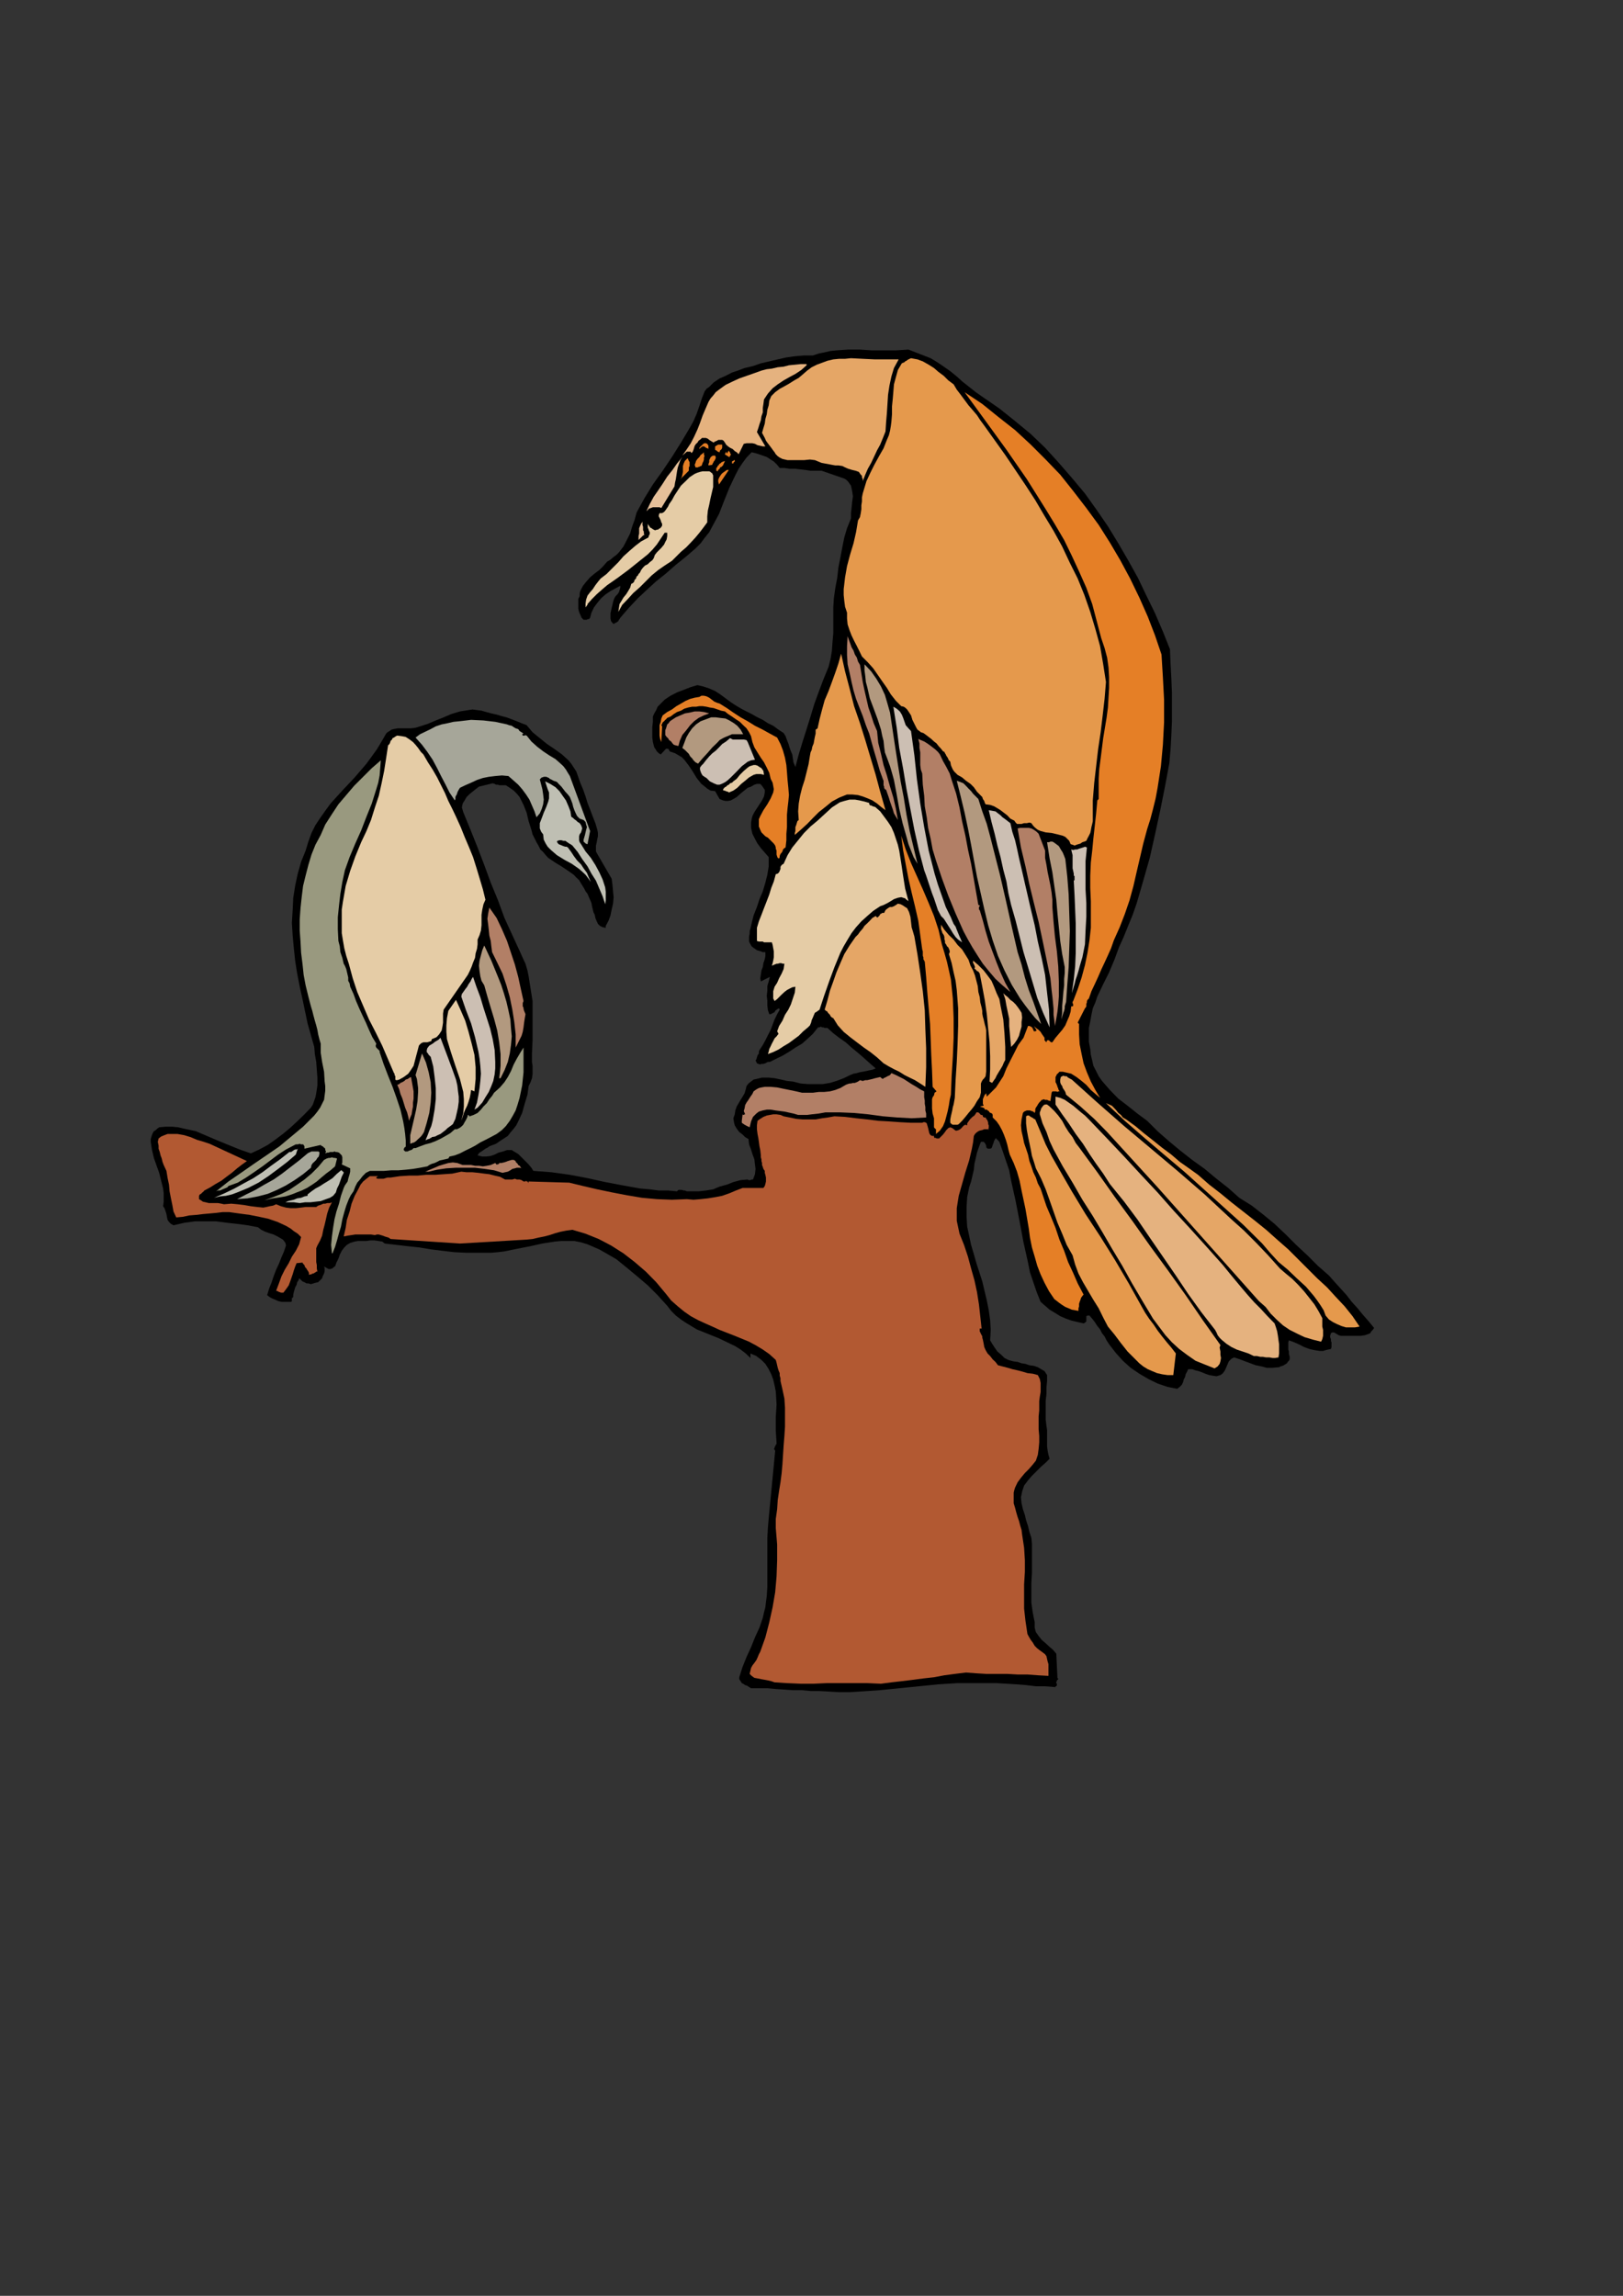
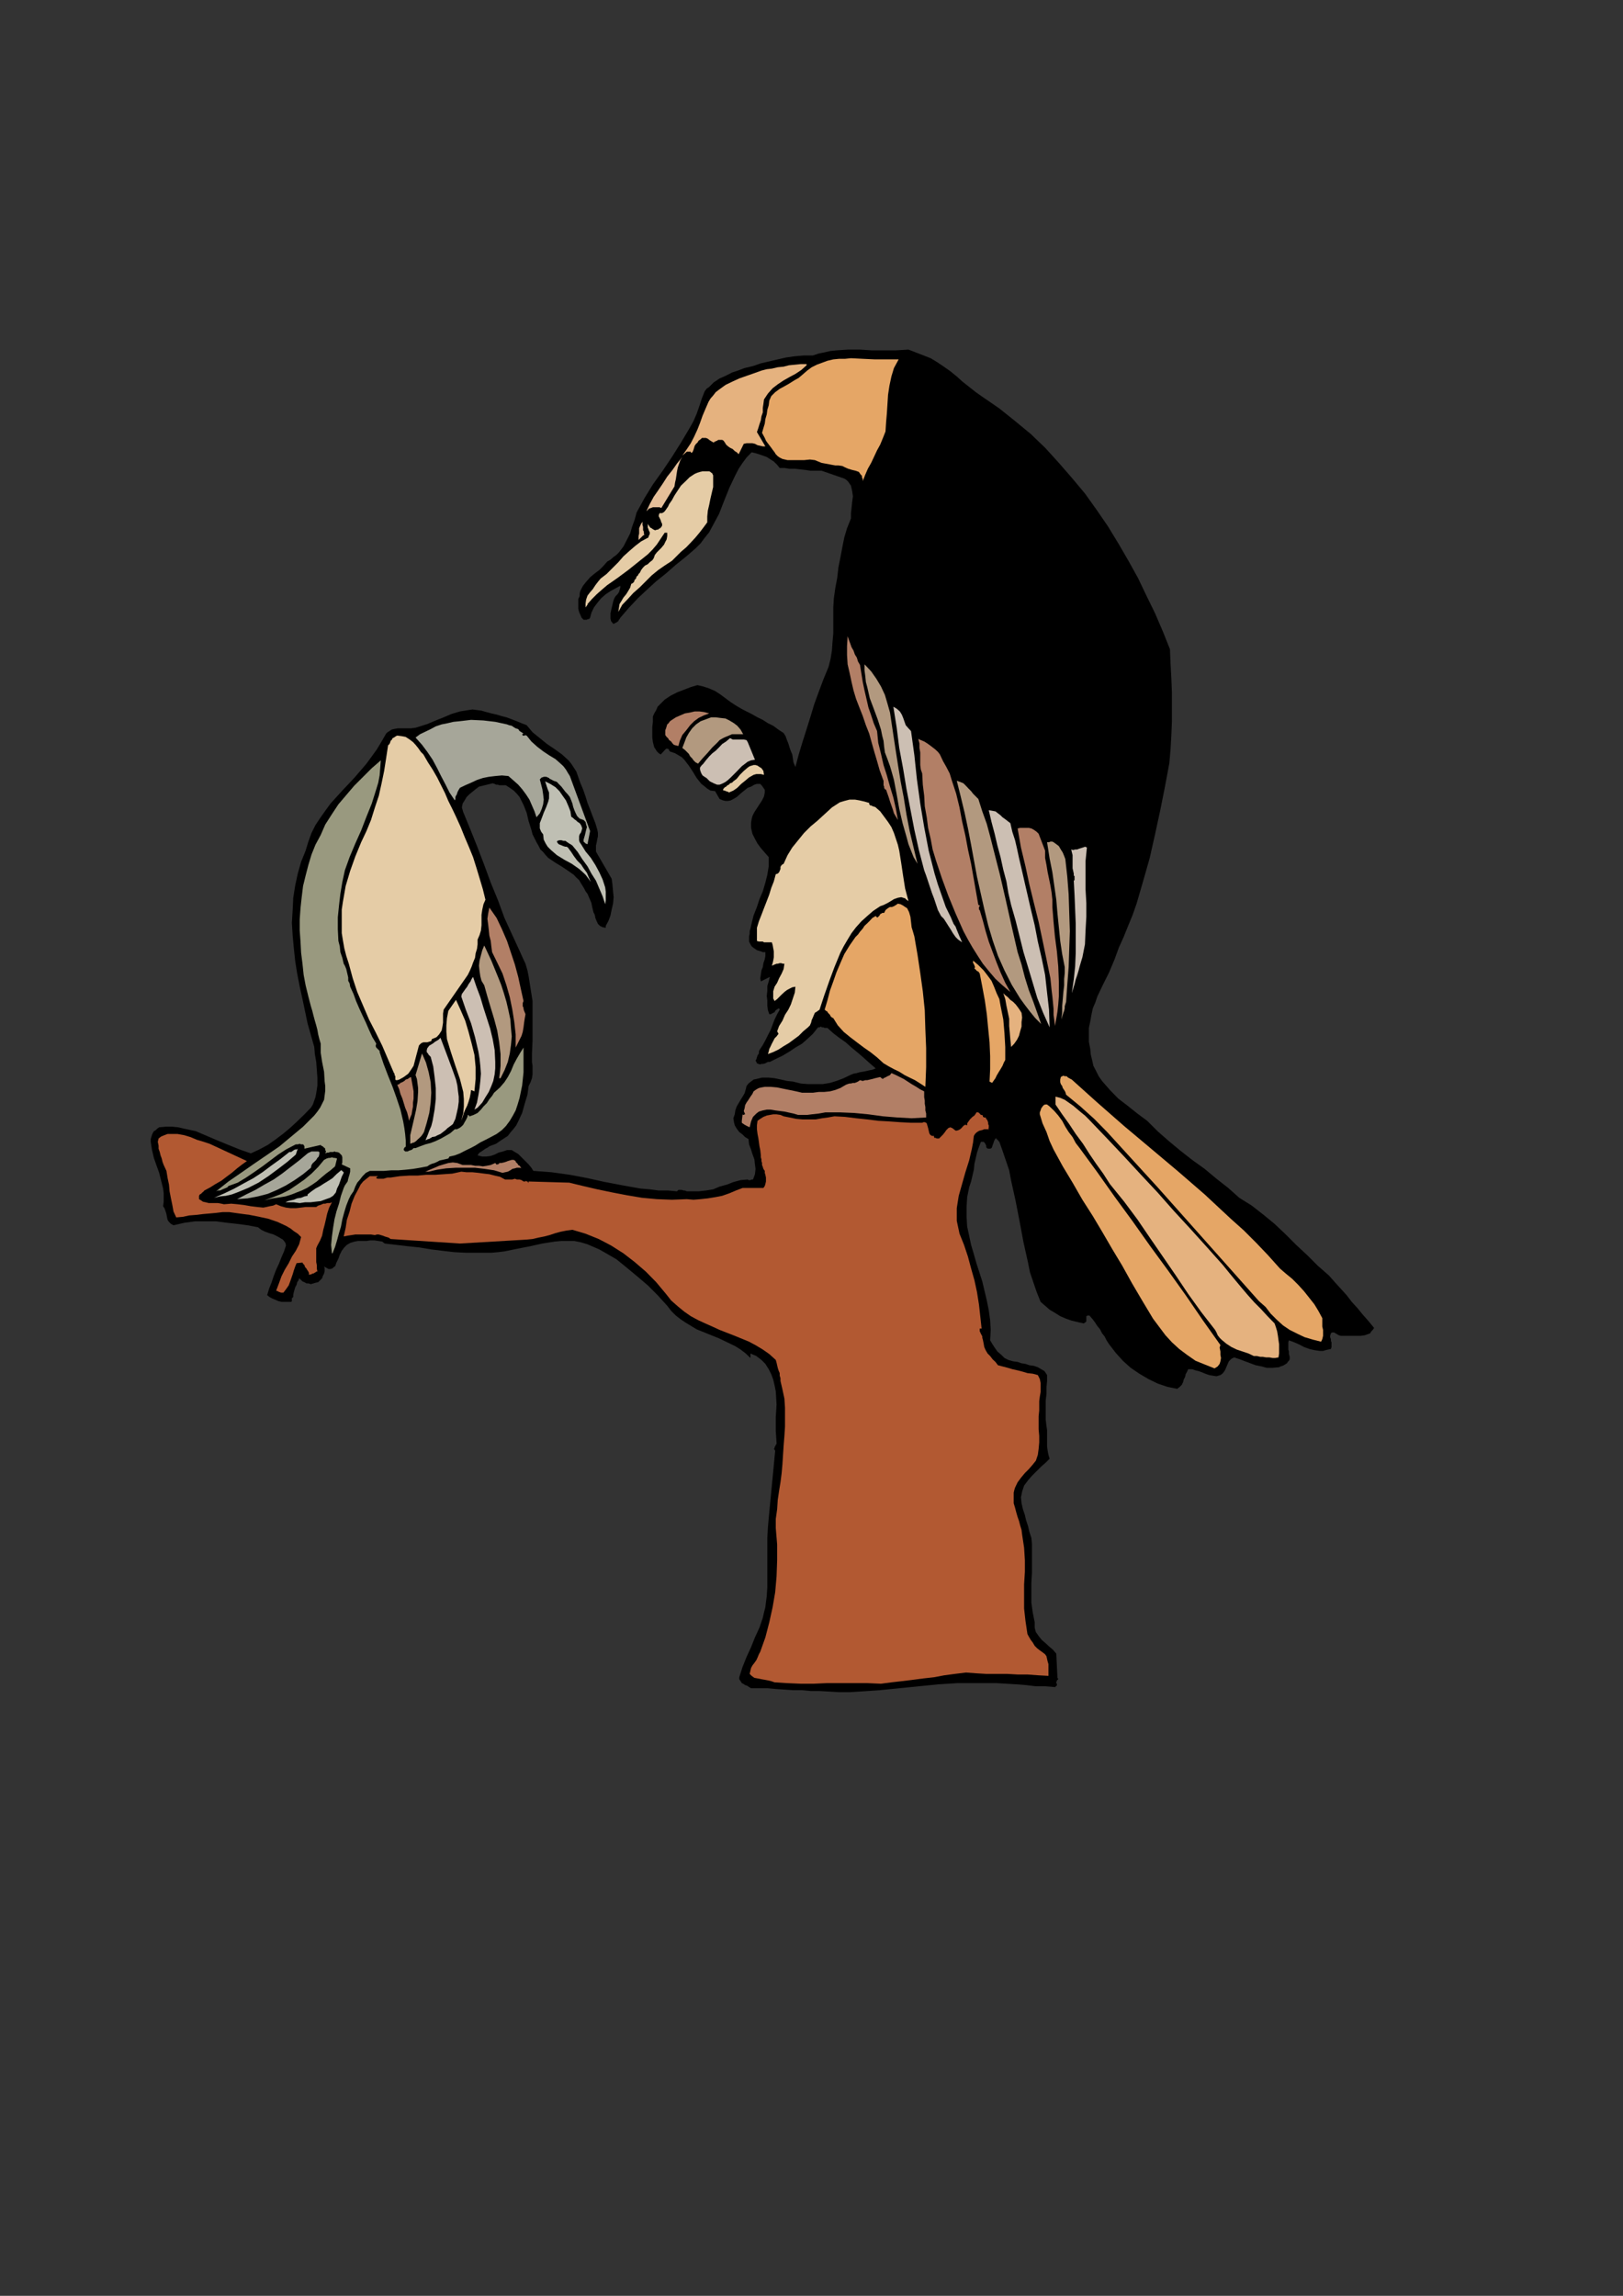
<svg xmlns="http://www.w3.org/2000/svg" height="841.89pt" viewBox="0 0 595.276 841.89" width="595.276pt" version="1.1" id="86ca1a0f-f606-11ea-87e3-dcc15c148e23">
  <rect x="0" y="0" width="595.276" height="841.89" fill="#333333" stroke="none" />
  <g>
    <path style="fill:#000000;" d="M 341.342,131.361 L 343.718,132.801 346.166,134.457 348.542,136.113 350.918,138.057 353.078,140.001 355.454,141.873 357.902,143.817 360.278,145.473 366.542,149.793 372.302,154.401 378.062,159.153 383.318,164.193 388.358,169.737 393.11,175.209 397.934,180.969 402.254,187.017 406.358,192.993 410.174,199.257 413.774,205.449 417.374,211.929 420.47,218.409 423.638,224.889 426.518,231.585 429.11,238.065 429.326,243.321 429.614,248.649 429.83,253.905 429.83,259.161 429.83,264.489 429.614,269.745 429.326,274.785 428.894,279.825 427.238,288.681 425.51,297.321 423.638,305.961 421.694,314.601 419.318,322.953 416.87,331.377 415.43,335.481 413.774,339.513 412.118,343.617 410.39,347.433 408.734,351.969 406.79,356.577 404.63,360.897 402.47,365.433 401.75,367.593 400.814,369.753 400.31,372.129 399.878,374.577 399.374,376.953 399.374,379.329 399.374,381.993 399.878,384.657 400.094,386.817 400.598,388.905 401.03,390.849 402.038,392.793 402.974,394.665 404.198,396.393 405.638,398.049 407.078,399.705 410.174,402.873 413.558,405.465 417.158,408.345 420.758,411.009 424.574,414.825 428.678,418.425 432.926,421.953 437.246,425.337 441.854,428.649 446.174,432.249 450.494,435.633 454.526,439.233 459.134,442.113 463.454,445.497 467.486,448.809 471.59,452.697 475.406,456.513 479.51,460.329 483.326,464.145 487.43,467.745 489.59,470.193 491.75,472.569 493.91,474.945 495.782,477.393 497.942,479.769 499.886,482.145 502.046,484.593 503.99,486.969 503.486,487.689 502.982,488.193 502.55,488.913 502.046,489.129 500.606,489.633 499.166,489.849 497.51,489.849 495.782,489.849 494.126,489.849 492.47,489.849 491.75,489.849 491.03,489.633 490.526,489.345 489.806,488.913 489.302,488.625 488.582,488.625 488.15,488.913 487.862,489.849 487.862,490.353 488.15,491.073 488.15,491.793 488.366,492.225 488.366,492.945 488.366,493.449 488.366,493.953 488.15,494.673 487.142,494.889 486.206,495.105 485.27,495.393 484.046,495.393 482.102,495.105 480.23,494.673 478.286,493.953 476.342,492.945 474.686,492.225 472.742,491.505 472.526,492.225 472.526,492.945 472.526,493.953 472.526,494.889 472.742,495.609 472.742,496.545 473.03,497.553 473.03,498.489 472.742,498.993 472.31,499.425 472.022,499.929 471.302,500.361 470.87,500.649 470.366,500.865 469.646,501.081 469.142,501.369 466.766,501.585 464.606,501.585 462.734,501.081 460.574,500.649 458.63,499.929 456.686,499.209 454.814,498.489 452.654,497.769 451.646,498.273 450.71,499.209 450.206,500.361 449.774,501.369 449.27,502.521 448.55,503.529 448.046,503.961 447.614,504.249 446.894,504.465 446.174,504.681 444.734,504.465 443.51,504.249 442.07,503.745 440.846,503.241 439.694,502.809 438.47,502.521 437.246,502.089 435.806,502.089 435.374,503.025 434.87,503.961 434.654,504.969 434.15,505.905 433.934,506.841 433.43,507.849 432.71,508.569 431.774,509.289 428.174,508.569 424.574,507.345 421.19,505.689 417.878,503.745 414.71,501.585 411.83,498.993 409.238,496.113 406.79,492.945 405.854,491.505 405.134,490.065 404.198,488.913 403.478,487.473 402.47,486.249 401.534,484.809 400.598,483.585 399.59,482.433 398.87,482.433 398.438,482.649 398.438,483.153 398.438,483.585 398.438,484.089 398.438,484.593 397.934,485.025 397.43,485.313 395.27,484.809 393.11,484.305 391.022,483.585 388.862,482.649 386.918,481.425 384.974,480.273 383.318,478.833 381.662,477.393 380.222,473.793 378.998,470.193 377.774,466.593 377.054,462.993 375.398,455.577 373.958,447.873 372.518,440.457 370.862,432.969 370.142,429.153 368.918,425.553 367.694,421.953 366.542,418.713 366.254,418.425 366.038,418.209 366.038,417.993 365.822,417.993 365.534,417.705 365.534,417.489 365.318,417.489 365.102,417.489 364.814,417.993 364.598,418.425 364.382,419.145 364.094,419.865 363.878,420.585 363.662,421.017 363.158,421.233 362.438,421.233 361.934,421.017 361.718,420.585 361.718,420.153 361.502,419.649 361.214,419.145 360.782,418.713 360.494,418.713 359.774,418.713 359.054,420.585 358.334,422.673 357.902,424.617 357.398,426.777 357.182,428.937 356.678,431.097 356.174,433.257 355.454,435.417 354.734,439.017 354.518,442.617 354.518,446.217 354.734,449.817 355.454,453.129 356.174,456.513 357.182,459.897 358.118,463.209 360.278,469.905 361.934,476.889 362.654,480.489 363.158,484.089 363.374,487.689 363.158,491.505 363.878,492.729 364.814,494.169 365.822,495.609 367.262,496.833 368.414,497.985 369.854,498.705 371.582,499.209 373.238,499.425 374.678,499.929 376.118,500.145 377.558,500.649 379.214,500.865 380.654,501.369 381.878,502.089 383.102,502.809 384.038,504.249 384.038,506.409 383.822,508.785 383.822,511.161 383.534,513.609 383.534,515.985 383.534,518.361 383.534,520.521 383.822,522.969 384.038,524.409 384.038,525.849 384.038,527.505 384.038,528.945 384.038,530.385 384.254,532.041 384.542,533.481 384.974,534.921 383.534,536.361 381.878,537.801 380.222,539.457 378.494,541.185 377.054,542.841 375.614,544.785 374.894,546.945 374.462,549.105 374.678,551.265 375.182,553.425 375.902,555.585 376.334,557.457 377.054,559.617 377.558,561.777 378.278,563.937 378.494,566.097 378.494,569.697 378.494,573.297 378.494,576.897 378.278,580.497 378.278,584.097 378.278,587.697 378.782,591.297 379.502,594.897 379.502,595.833 379.502,596.841 379.718,597.777 379.934,598.497 380.942,599.937 382.094,601.377 383.534,602.601 384.758,603.753 386.198,604.977 387.422,606.417 387.854,615.489 388.142,615.489 388.142,615.777 387.854,615.993 387.638,616.209 387.638,616.497 387.422,616.713 387.422,616.929 387.422,617.217 387.638,617.433 387.638,617.649 387.638,617.937 387.638,618.153 387.422,618.153 387.422,618.369 387.134,618.369 387.134,618.657 386.918,618.657 383.318,618.369 379.934,618.369 376.334,617.937 372.734,617.649 369.134,617.433 365.534,617.217 361.934,617.217 358.334,617.217 351.206,617.217 344.222,617.649 337.022,618.369 329.822,619.089 322.622,619.809 315.206,620.313 311.606,620.529 307.79,620.529 304.19,620.313 300.302,620.097 297.278,620.097 294.182,619.809 291.014,619.809 287.918,619.593 284.534,619.377 281.438,619.089 278.342,619.089 275.462,619.089 274.742,618.657 274.022,618.153 273.302,617.937 272.582,617.433 272.078,617.217 271.646,616.497 271.142,615.777 271.142,615.057 272.366,611.241 273.806,607.641 275.462,604.041 276.902,600.441 278.558,596.841 279.782,593.241 280.214,591.297 280.718,589.353 280.934,587.481 281.222,585.321 281.438,581.937 281.438,578.553 281.438,575.025 281.438,571.425 281.438,567.537 281.438,563.937 281.654,560.121 281.942,556.737 284.318,532.041 284.102,531.609 283.814,531.321 284.102,531.105 284.102,530.601 284.318,530.385 284.534,529.881 284.822,529.449 284.822,529.161 284.534,524.625 284.534,519.801 284.822,515.049 284.534,510.225 284.102,508.065 283.598,505.905 282.878,503.961 281.942,502.089 280.718,500.145 279.278,498.705 277.406,497.265 275.246,496.329 275.246,497.985 273.518,496.329 271.646,494.889 269.702,493.665 267.758,492.729 263.726,490.785 259.622,489.129 255.518,487.473 251.486,485.025 249.758,483.873 247.886,482.433 246.158,480.705 244.718,478.833 241.19,474.945 237.59,471.345 233.702,468.033 229.886,464.865 226.07,461.769 221.966,459.393 219.806,458.169 217.646,457.233 215.486,456.297 213.11,455.577 210.662,455.073 208.286,455.073 205.91,455.073 203.534,455.289 198.926,456.009 194.39,457.017 189.566,457.953 185.03,458.889 182.654,459.177 180.206,459.393 177.83,459.393 175.166,459.393 170.846,459.393 166.598,459.177 162.278,458.673 158.174,458.169 153.854,457.449 149.75,457.017 145.43,456.513 141.11,456.009 140.174,455.289 138.734,455.073 137.294,454.857 135.854,454.857 134.414,455.073 132.974,455.073 131.318,455.073 130.094,455.289 128.438,455.793 127.214,456.513 126.278,457.449 125.342,458.673 124.622,460.113 124.118,461.553 123.398,462.993 122.894,464.433 122.678,464.433 122.462,464.649 122.174,464.865 121.958,465.153 121.742,465.153 121.238,465.369 121.022,465.369 120.518,465.369 118.862,464.433 119.078,465.153 119.078,466.089 118.862,467.025 118.358,468.033 118.142,468.753 117.422,469.473 116.702,470.193 115.694,470.409 114.974,470.625 114.038,470.913 113.102,470.625 112.382,470.625 111.662,470.193 110.942,469.905 110.222,469.185 109.718,468.753 109.502,469.473 108.998,470.193 108.782,471.129 108.278,472.065 108.062,472.785 107.774,473.793 107.558,474.729 107.558,475.665 107.342,475.665 107.342,475.953 107.054,475.953 107.054,476.169 107.054,476.673 107.054,476.889 107.054,477.105 106.838,477.393 105.614,477.393 104.462,477.393 103.238,477.393 102.014,477.105 101.078,476.673 99.854,476.169 98.918,475.665 97.982,474.945 98.702,472.569 99.638,470.193 100.358,468.033 101.294,465.585 102.302,463.425 103.238,461.049 104.174,458.889 104.894,456.729 104.678,455.793 104.174,455.073 103.742,454.569 103.022,454.137 101.798,453.417 100.358,452.697 98.702,452.193 97.262,451.689 95.822,450.969 94.598,450.033 90.782,449.313 86.966,448.809 83.078,448.377 79.262,447.873 75.446,447.873 71.558,447.873 67.742,448.377 63.638,449.313 62.702,448.809 61.982,448.089 61.478,447.369 61.262,446.433 61.046,445.209 60.758,444.273 60.326,443.049 59.822,442.329 60.038,440.673 60.038,439.017 60.038,437.577 59.822,435.849 59.102,432.969 58.382,430.089 57.446,427.497 56.438,424.617 55.718,421.521 55.286,418.713 55.286,417.705 55.502,416.985 55.718,416.265 56.006,415.545 56.438,414.825 57.158,414.393 57.662,413.889 58.382,413.385 60.758,413.169 63.206,413.169 65.366,413.385 67.526,413.889 71.846,414.825 75.878,416.553 79.766,418.209 83.798,419.865 87.902,421.521 92.006,422.961 95.102,421.521 98.198,419.865 100.862,417.993 103.742,415.833 106.334,413.673 108.998,411.225 111.662,408.633 114.038,406.185 114.758,405.033 115.262,403.593 115.694,402.369 115.982,400.929 116.414,398.049 116.414,395.169 116.198,392.289 115.982,389.409 115.478,386.529 115.262,383.937 112.814,375.297 110.942,366.369 109.934,361.833 108.998,357.009 108.278,352.473 107.774,347.721 107.342,343.113 107.054,338.361 107.342,333.753 107.558,329.217 108.278,324.681 109.214,320.361 110.438,316.041 112.094,311.937 113.102,308.625 114.254,305.457 115.694,302.577 117.422,299.985 119.294,297.321 121.238,294.657 123.398,292.281 125.558,289.905 130.094,285.081 134.414,280.041 136.358,277.377 138.23,274.785 139.958,271.905 141.614,269.025 142.118,268.521 142.838,268.089 143.558,267.585 144.278,267.369 145.934,267.081 147.59,267.081 149.318,267.081 150.758,267.081 152.414,266.865 154.07,266.361 156.95,265.425 159.83,264.201 162.71,263.049 165.59,261.825 168.686,260.889 171.854,260.385 173.294,260.169 174.95,260.385 176.606,260.601 178.334,261.105 180.206,261.609 182.15,262.041 183.806,262.545 185.75,263.049 187.694,263.769 189.566,264.489 191.294,265.209 193.166,265.929 195.326,268.521 197.99,270.681 200.654,272.841 203.534,274.785 206.126,276.657 208.502,278.817 209.51,280.041 210.446,281.481 211.382,282.921 211.886,284.361 212.822,287.025 213.83,289.401 214.766,292.065 215.486,294.441 216.422,296.817 217.43,299.481 218.366,301.857 219.086,304.305 219.302,305.457 219.302,306.681 219.086,307.617 218.87,308.841 218.582,310.065 218.582,311.001 218.582,312.225 219.086,313.161 224.342,322.233 224.63,324.393 224.846,326.841 225.062,329.001 224.846,331.377 224.342,333.537 223.91,335.697 223.19,337.641 222.182,339.513 222.182,340.233 221.03,340.017 220.022,339.513 219.302,338.793 218.87,337.857 218.366,336.633 218.15,335.481 217.646,334.473 217.43,333.537 217.142,332.313 216.926,331.161 216.422,329.937 215.99,329.001 215.486,327.777 214.766,326.841 214.262,325.833 213.83,325.113 213.11,323.961 212.39,322.737 211.382,321.801 210.446,320.793 208.07,319.137 205.91,317.697 203.534,316.257 201.086,314.601 200.15,313.593 199.214,312.441 198.206,311.505 197.486,310.065 196.766,308.841 196.046,307.401 195.326,305.961 194.894,304.305 193.886,301.137 193.166,298.041 192.014,295.161 190.574,292.281 189.566,291.057 188.414,289.905 186.974,288.897 185.534,287.961 184.814,287.961 184.31,287.961 183.806,287.961 183.086,287.961 182.654,287.745 181.934,287.745 181.43,287.457 180.71,287.241 175.67,288.465 174.446,289.401 173.294,290.337 172.07,291.345 171.134,292.281 170.414,293.505 169.694,294.657 169.406,296.097 169.91,297.825 172.574,304.305 175.166,310.785 177.614,317.193 179.99,323.673 182.654,330.153 185.03,336.633 187.91,342.897 190.79,349.161 191.726,351.249 192.734,353.409 193.454,355.857 193.886,358.017 194.606,362.553 195.326,367.089 195.326,371.913 195.326,376.737 195.326,381.489 195.11,386.313 195.11,387.753 195.11,389.409 195.326,390.849 195.326,392.505 195.326,393.945 195.11,395.385 194.606,396.825 193.886,398.265 193.454,401.433 192.446,404.745 191.51,408.129 190.07,411.225 189.35,412.665 188.414,413.889 187.19,415.329 186.254,416.553 184.814,417.489 183.374,418.425 181.934,419.433 179.99,420.153 179.486,420.369 178.766,420.873 178.046,421.233 177.326,421.737 176.606,422.241 175.886,422.673 175.454,423.177 175.166,423.681 176.894,424.113 178.334,424.113 179.99,423.897 181.43,423.393 182.87,422.673 184.526,422.241 185.966,421.737 187.694,421.737 188.846,422.457 190.07,423.177 191.006,424.113 192.014,425.121 192.95,426.057 193.886,426.993 194.894,428.217 195.614,429.369 202.31,429.873 209.006,430.809 215.486,432.033 221.966,433.473 228.446,434.697 234.926,435.849 238.31,436.137 241.622,436.569 245.006,436.569 248.318,436.857 248.822,436.353 249.542,436.353 250.046,436.353 250.766,436.569 251.198,436.569 251.918,436.857 252.638,436.857 253.358,436.857 256.238,436.857 258.902,436.569 261.566,436.137 263.942,435.129 266.606,434.409 268.982,433.473 271.646,432.753 274.238,432.537 274.526,432.753 274.742,432.753 274.958,432.753 275.246,432.753 275.246,432.753 275.678,432.537 275.966,432.537 276.182,432.537 276.902,430.593 277.118,428.649 276.902,426.993 276.686,425.121 275.966,423.177 275.462,421.521 274.742,419.649 274.526,417.705 273.302,416.985 272.366,416.049 271.142,415.113 270.206,413.889 269.486,412.665 269.198,411.513 268.982,410.073 269.486,408.633 269.702,407.193 270.206,405.753 270.926,404.529 271.646,403.305 272.366,402.153 273.086,400.929 273.518,399.489 273.806,398.265 274.526,397.329 275.462,396.609 276.398,395.889 277.406,395.673 279.494,395.169 281.942,395.169 284.102,395.385 286.478,395.889 288.638,396.393 290.798,396.609 293.678,397.329 296.342,397.545 299.15,397.545 301.742,397.545 304.406,397.113 306.782,396.393 309.446,395.385 311.822,394.233 313.046,393.729 314.27,393.513 315.206,393.225 316.43,393.009 317.582,392.793 318.806,392.505 319.958,392.289 321.182,391.785 319.022,389.913 316.862,387.969 314.702,386.097 312.326,384.153 310.166,382.209 307.79,380.553 305.63,378.897 303.47,376.953 302.966,376.953 302.462,376.953 302.03,376.737 301.526,376.737 301.022,376.449 300.59,376.737 300.086,376.737 299.87,376.953 298.142,379.113 296.054,381.057 294.182,382.713 291.734,384.153 289.574,385.593 287.198,387.033 284.822,388.185 282.374,389.409 281.654,389.409 281.222,389.625 280.718,389.913 279.998,390.129 279.278,390.129 278.846,390.345 278.126,390.129 277.622,389.913 277.406,389.409 277.118,388.905 277.406,388.473 277.622,387.753 277.838,387.033 278.342,386.313 278.342,385.593 278.558,385.089 279.782,383.217 280.718,381.489 281.654,379.617 282.662,377.673 283.382,375.729 284.102,373.857 285.038,371.913 285.974,370.257 285.758,369.753 285.254,369.969 284.822,370.257 284.318,370.689 284.102,371.193 283.598,371.409 283.094,371.697 282.662,371.913 282.158,371.913 281.654,370.473 281.438,368.817 281.438,366.873 281.222,365.217 281.438,363.273 281.438,361.617 281.942,359.889 282.374,358.233 279.062,359.889 278.846,358.737 279.062,357.297 279.278,355.857 279.782,354.633 279.998,353.193 280.502,351.753 280.718,350.529 280.718,349.161 279.782,349.161 279.062,348.873 278.342,348.657 277.622,348.441 276.902,347.937 276.182,347.433 275.678,347.001 275.246,346.281 274.742,345.273 274.742,344.337 274.742,343.401 274.958,342.393 274.958,341.457 275.246,340.521 275.462,339.513 275.678,338.577 276.398,335.697 277.622,332.601 278.558,329.721 279.782,326.841 280.718,323.673 281.438,320.793 281.942,317.697 281.942,314.313 280.502,312.657 279.062,311.001 277.838,309.345 276.902,307.617 275.966,305.745 275.462,303.585 275.462,302.577 275.462,301.641 275.678,300.417 275.966,299.265 276.686,297.825 277.622,296.385 278.558,294.945 279.494,293.505 280.214,292.065 280.502,290.625 280.502,289.617 279.998,288.897 279.494,288.177 278.846,287.457 277.622,287.457 276.686,287.745 275.462,288.465 274.238,288.897 272.078,290.625 270.206,292.281 268.982,293.001 268.046,293.505 267.038,293.721 266.102,293.721 265.166,293.505 263.942,293.001 263.222,291.777 262.286,290.121 260.558,289.905 259.406,289.185 258.182,288.177 257.246,287.457 255.518,285.297 254.078,282.921 252.638,280.761 250.982,278.601 250.046,277.665 248.822,276.945 247.598,276.225 246.158,275.721 245.942,275.721 245.726,275.505 245.438,275.289 245.438,275.001 245.222,274.785 245.006,274.569 244.718,274.569 244.286,274.569 242.342,276.657 241.622,276.225 240.902,275.505 240.47,274.785 239.966,274.065 239.462,272.121 239.246,270.465 239.246,268.521 239.246,266.649 239.462,264.705 239.462,262.761 239.966,261.609 240.686,260.385 241.19,259.161 242.126,258.225 243.782,256.569 245.942,255.129 248.318,253.905 250.766,252.969 253.358,251.961 255.806,251.241 257.966,251.745 260.126,252.465 262.286,253.401 264.158,254.625 266.102,256.065 268.046,257.505 269.918,258.729 271.862,259.881 273.806,260.889 275.678,261.825 277.838,263.049 279.782,263.985 281.654,265.209 283.598,266.145 285.542,267.585 287.414,268.809 288.134,269.961 288.638,271.401 289.142,272.625 289.574,274.065 290.078,275.505 290.582,276.657 290.798,278.097 291.014,279.537 291.734,281.265 292.958,276.657 294.398,271.905 295.838,267.369 297.278,262.761 298.646,258.225 300.302,253.689 302.03,249.081 303.902,244.545 304.622,241.665 305.126,238.569 305.342,235.473 305.63,232.305 305.63,229.209 305.63,225.825 305.63,222.729 305.846,219.345 306.35,215.745 307.07,211.929 307.502,208.113 308.222,204.513 308.942,200.697 309.662,197.097 310.67,193.713 312.11,190.113 312.11,188.169 312.326,186.297 312.542,184.137 312.83,181.977 312.542,180.033 312.11,178.089 311.606,177.369 311.102,176.649 310.382,175.929 309.662,175.497 301.31,172.617 299.366,172.617 297.278,172.617 295.334,172.329 293.462,172.113 291.518,171.897 289.574,171.897 287.702,171.609 285.974,171.609 285.038,170.457 283.814,169.233 282.662,168.513 281.222,167.577 279.782,167.073 278.342,166.569 276.902,166.137 275.678,165.849 273.806,167.793 272.366,169.737 270.926,171.897 269.702,174.273 267.542,178.809 265.598,183.633 263.726,188.457 261.278,192.993 260.126,195.153 258.398,197.313 256.958,199.257 255.086,201.129 251.486,204.225 247.886,207.105 244.286,210.273 240.686,213.153 237.302,216.249 233.99,219.345 230.606,222.945 227.51,226.545 227.222,227.049 227.006,227.265 226.79,227.769 226.502,227.985 226.07,228.273 225.566,228.489 225.35,228.705 224.846,228.705 224.126,227.769 223.91,226.833 223.91,225.825 223.91,224.889 224.126,223.953 224.342,222.945 224.63,221.793 224.846,220.785 225.062,220.065 225.35,219.345 225.782,218.625 226.502,217.905 227.006,217.185 227.222,216.465 227.51,215.529 227.51,214.809 225.782,215.745 223.91,216.753 222.182,217.905 220.526,219.345 219.086,221.073 217.862,222.729 216.926,224.673 216.422,226.545 216.206,226.833 215.99,227.049 215.486,227.049 215.27,227.265 214.982,227.265 214.55,227.265 214.262,227.265 214.046,227.265 213.326,226.545 212.822,225.393 212.39,224.385 212.102,223.233 212.102,222.009 212.102,220.785 212.102,219.633 212.606,218.625 212.606,217.689 212.822,216.753 213.326,215.745 213.83,214.809 214.982,213.369 216.422,211.713 218.15,210.273 219.806,209.049 221.246,207.609 222.686,205.953 223.91,205.233 225.062,204.225 226.07,203.505 227.006,202.569 228.662,200.409 229.886,198.033 231.11,195.657 231.83,193.209 232.766,190.617 233.486,187.953 236.366,182.697 239.462,177.657 243.062,172.617 246.446,167.577 249.758,162.321 252.926,156.993 254.366,154.401 255.518,151.737 256.526,148.857 257.462,145.977 257.966,144.753 258.398,143.601 259.118,142.593 260.126,141.873 261.782,140.217 263.942,138.777 266.102,137.841 268.478,136.617 270.638,135.897 273.086,134.961 276.182,134.241 279.062,133.233 282.158,132.513 285.254,131.793 288.422,131.073 291.518,130.641 294.902,130.353 298.142,130.353 300.302,129.633 302.462,129.201 304.622,128.697 306.782,128.481 311.102,128.193 315.422,128.193 319.742,128.481 324.062,128.481 328.598,128.481 333.206,128.193 341.342,131.361 Z" />
    <path style="fill:#e5a666;" d="M 329.606,131.793 L 327.878,134.961 326.942,138.057 326.222,141.441 325.718,144.753 325.502,148.137 325.286,151.521 324.998,154.833 324.782,158.217 323.846,160.593 322.838,163.041 321.686,165.129 320.678,167.289 319.526,169.737 318.302,171.897 317.366,174.057 316.43,176.433 316.43,175.713 316.142,174.993 316.142,174.489 315.71,174.057 314.99,173.049 313.766,172.617 312.542,172.329 311.102,171.897 309.95,171.393 308.942,170.889 307.502,170.673 306.35,170.673 305.126,170.457 303.686,170.169 302.462,169.953 301.31,169.737 300.086,169.233 298.862,168.729 297.062,168.513 294.902,168.729 292.958,168.729 290.798,168.729 288.854,168.729 286.982,168.297 285.974,167.793 285.254,167.289 284.534,166.569 284.102,165.849 283.382,164.913 282.878,164.193 282.158,163.257 281.438,162.321 280.934,161.601 280.502,160.593 279.998,159.657 279.494,158.721 279.998,156.993 280.502,155.337 280.718,153.681 281.222,151.953 281.438,150.297 281.942,148.641 282.158,146.913 282.878,145.257 284.318,143.817 285.974,142.593 287.702,141.657 289.358,140.721 291.302,139.497 292.958,138.561 294.398,137.337 296.054,135.897 297.71,134.673 299.582,133.737 301.526,133.017 303.47,132.297 305.63,131.793 307.79,131.577 309.95,131.577 312.11,131.361 316.43,131.577 320.966,131.793 325.286,131.793 329.606,131.793 Z M 335.366,343.401 L 336.518,350.097 337.526,356.793 338.462,363.489 339.182,370.473 339.398,377.457 339.686,384.369 339.686,391.353 339.398,398.553 337.526,397.329 335.582,396.105 333.638,395.169 331.766,394.233 329.822,393.009 327.878,392.073 326.006,391.065 324.062,389.913 321.686,387.753 319.238,385.809 316.862,384.153 314.27,382.209 311.822,380.337 309.446,378.393 307.286,376.017 305.63,373.353 305.126,373.137 304.622,372.633 304.406,372.129 304.19,371.913 303.686,371.409 303.47,370.977 302.966,370.689 302.462,370.257 303.47,366.873 304.406,363.273 305.63,359.889 306.782,356.577 308.222,353.193 309.662,349.881 311.606,346.713 313.766,343.617 314.702,342.681 315.422,341.673 316.43,340.521 317.078,339.513 318.086,338.577 319.022,337.641 319.958,336.633 321.182,335.913 321.686,336.417 321.902,336.417 322.118,336.201 322.622,335.697 322.838,335.193 323.342,334.977 323.558,334.761 324.278,334.761 324.782,333.753 325.286,333.321 326.006,332.817 326.438,332.601 327.158,332.601 327.878,332.313 328.598,331.881 329.318,331.377 330.326,331.593 331.262,332.097 331.982,332.601 332.702,333.033 333.422,334.473 333.926,336.201 334.142,338.073 334.358,340.017 334.862,341.673 335.366,343.401 Z M 368.702,388.689 L 368.198,389.625 367.694,390.849 366.974,392.073 366.254,393.225 365.534,394.449 365.102,395.385 364.382,396.393 363.878,397.113 362.942,396.609 363.158,392.073 363.158,387.249 362.942,382.209 362.438,377.169 361.934,371.913 361.214,366.873 360.278,361.833 359.342,357.009 359.054,356.577 358.838,356.289 358.334,356.073 358.118,355.857 357.902,355.569 357.614,355.353 357.398,355.137 357.614,354.633 357.398,354.129 357.398,353.913 357.182,353.697 357.182,353.409 356.894,353.193 356.894,352.977 356.894,352.689 356.894,352.257 358.838,353.913 360.782,355.857 362.222,357.729 363.662,359.673 364.598,361.833 365.534,364.209 366.542,366.369 366.974,368.817 367.982,373.857 368.414,378.897 368.702,383.937 368.702,388.689 Z M 384.974,405.753 L 386.702,407.409 388.142,409.065 389.582,411.009 390.734,413.169 391.958,415.113 393.398,416.985 394.55,419.145 395.99,421.017 402.47,429.873 408.95,439.017 415.43,447.873 421.91,457.017 428.39,465.873 434.87,474.945 441.134,484.089 447.614,493.233 447.326,494.169 447.614,495.609 447.614,496.833 447.83,497.985 447.614,499.209 447.326,500.145 446.606,501.081 445.454,501.801 441.854,500.361 438.47,498.993 435.374,496.833 432.494,494.673 429.83,492.225 427.454,489.633 425.078,486.465 422.918,483.585 419.03,477.105 415.214,470.625 411.614,464.145 408.014,458.169 404.414,451.977 400.814,445.929 396.998,439.953 393.398,433.689 389.798,427.713 386.414,421.521 384.974,418.425 383.822,415.113 382.382,411.945 381.374,408.633 381.374,407.913 381.662,407.193 381.878,406.473 382.382,405.753 382.814,405.249 383.318,405.033 384.038,405.033 384.974,405.753 Z M 393.11,395.889 L 402.47,404.313 412.334,412.953 422.198,421.233 432.206,429.657 441.854,438.009 451.43,446.937 456.254,451.257 460.79,455.793 465.11,460.329 469.43,465.153 471.59,467.025 473.966,468.969 476.126,471.129 478.286,473.505 480.23,475.953 482.102,478.329 483.542,480.705 484.982,483.369 484.982,484.305 484.982,485.529 484.982,486.465 485.27,487.689 485.27,488.913 485.27,489.849 484.982,491.073 484.55,492.009 481.67,491.289 478.502,490.353 475.91,489.129 473.03,487.689 470.582,486.033 468.206,483.873 466.046,481.713 464.174,479.265 461.726,477.105 429.11,440.457 424.358,435.129 419.75,430.089 415.214,425.121 410.678,420.153 406.07,415.113 401.318,410.289 396.278,405.753 391.022,401.433 390.734,400.425 390.302,399.705 389.798,398.985 389.582,398.265 389.078,397.545 388.862,396.825 388.862,395.889 389.078,394.953 389.582,394.665 390.014,394.449 390.518,394.665 391.238,394.665 391.742,395.169 392.174,395.385 392.678,395.673 393.11,395.889 Z" />
-     <path style="fill:#e5994c;" d="M 349.766,140.937 L 350.918,142.881 352.358,144.753 353.798,146.697 355.238,148.641 356.678,150.297 358.334,152.241 359.558,154.113 360.998,156.057 368.702,166.857 376.118,177.873 379.718,183.417 383.102,189.177 386.414,194.649 389.582,200.409 392.39,206.385 395.27,212.145 397.718,218.193 399.878,224.385 401.75,230.649 403.478,236.913 404.63,243.609 405.638,250.089 405.134,256.281 404.414,262.545 403.694,268.521 402.758,274.785 402.038,280.977 401.318,287.241 400.814,293.505 400.814,299.697 400.814,301.137 400.598,302.145 400.31,303.297 400.094,304.521 399.878,305.457 399.374,306.465 398.87,307.401 398.438,308.337 397.718,308.625 396.998,308.841 396.278,309.345 395.558,309.561 394.838,309.777 394.118,310.065 393.398,309.777 392.678,309.561 392.174,308.337 391.454,307.617 390.734,306.897 389.798,306.465 387.854,305.961 385.694,305.457 383.534,305.241 381.662,304.737 380.654,304.305 379.718,303.585 378.998,302.865 378.278,301.857 377.558,301.641 376.622,301.857 375.614,301.857 374.678,302.145 373.742,302.145 373.022,302.145 372.518,301.641 372.014,300.921 370.574,300.201 369.422,298.977 368.198,298.041 366.974,297.105 365.822,296.385 364.598,295.665 363.158,295.161 361.502,294.945 361.214,294.441 360.998,293.721 360.494,293.001 360.278,292.281 359.774,291.777 359.342,291.345 358.838,290.841 358.334,290.337 357.182,288.681 355.958,287.457 354.302,286.305 352.862,285.081 351.206,284.145 349.982,282.921 349.478,282.201 349.046,281.265 348.758,280.545 348.542,279.321 348.038,278.817 347.822,278.385 347.606,277.881 347.102,277.161 346.886,276.657 346.598,276.225 346.382,275.721 345.878,275.505 345.158,274.569 344.222,273.561 343.502,272.625 342.566,271.905 341.558,270.969 340.622,270.249 339.686,269.529 338.678,268.809 337.742,268.521 337.238,268.089 336.518,267.585 336.086,266.865 335.366,265.425 334.646,263.985 334.142,262.329 333.206,260.889 332.702,260.169 332.198,259.665 331.478,259.161 330.542,258.945 328.598,257.001 326.726,254.625 325.286,252.249 323.558,249.801 321.902,247.425 320.246,245.049 318.302,242.889 316.142,240.729 315.206,238.785 314.27,236.913 313.262,234.969 312.326,233.025 311.606,231.153 310.886,228.993 310.67,226.833 310.67,224.673 309.95,222.513 309.662,220.353 309.446,218.193 309.446,216.033 309.95,211.713 310.67,207.609 311.822,203.289 313.046,199.257 313.982,195.153 314.702,190.833 315.422,189.609 315.71,188.169 315.926,186.729 315.926,185.289 316.142,183.849 316.142,182.409 316.43,180.969 316.862,179.529 317.798,176.433 319.238,173.337 320.678,170.457 322.406,167.289 324.062,164.409 325.286,161.313 326.006,159.657 326.438,158.001 326.726,156.273 326.942,154.617 327.158,151.953 327.158,149.073 327.446,146.193 327.662,143.601 327.878,140.937 328.598,138.273 329.318,135.681 330.758,133.233 331.262,133.017 331.766,132.801 331.982,132.513 332.486,132.297 332.702,132.081 333.206,131.793 333.638,131.577 334.142,131.361 336.518,131.793 338.462,132.513 340.622,133.737 342.566,134.961 344.222,136.401 346.166,137.841 347.822,139.497 349.766,140.937 Z M 322.838,290.337 L 324.782,297.105 323.126,295.881 321.686,294.657 319.958,293.505 318.302,292.785 316.43,292.065 314.702,291.561 312.542,291.345 310.67,291.345 307.79,292.497 305.126,293.937 302.75,295.881 300.302,297.825 298.142,299.985 296.054,302.145 293.678,304.305 291.518,306.177 291.518,305.457 291.734,304.737 291.734,304.017 291.734,303.297 292.022,302.577 292.238,301.857 292.454,301.137 292.958,300.705 292.742,297.537 292.958,294.657 293.462,291.777 294.182,288.897 295.118,286.017 295.838,283.137 296.558,280.257 297.062,277.161 297.278,275.937 297.71,275.001 297.926,273.849 298.43,272.625 298.646,271.401 298.862,270.249 299.15,269.025 299.15,267.585 299.87,267.081 300.59,263.769 301.526,260.169 302.462,256.785 303.902,253.401 305.126,250.089 306.35,246.705 307.502,243.321 308.51,239.721 309.95,246.201 311.606,252.465 313.262,258.945 315.422,265.209 317.366,271.401 319.238,277.665 321.182,284.145 322.838,290.337 Z M 355.958,354.129 L 356.894,355.857 357.614,357.729 358.118,359.673 358.622,361.617 358.838,363.777 359.342,365.649 359.558,367.593 360.062,369.537 360.278,370.689 360.278,371.697 360.494,372.849 360.782,373.857 360.998,374.793 361.214,375.729 361.502,376.737 361.718,377.889 361.718,379.833 361.718,381.993 361.718,384.153 361.718,386.313 361.718,388.473 361.718,390.633 361.718,392.793 361.502,394.665 360.998,395.385 360.494,395.889 360.062,396.609 359.774,397.329 359.774,398.265 359.774,398.985 359.774,399.705 359.774,400.713 359.342,402.369 358.334,403.809 357.398,405.465 356.462,406.689 355.238,408.129 354.086,409.569 352.862,411.009 351.638,412.233 351.206,412.449 350.702,412.449 350.198,412.449 349.766,412.449 349.478,412.449 349.046,412.233 348.758,411.945 348.542,411.729 348.542,410.505 348.758,409.353 349.046,408.129 349.262,407.193 349.478,405.969 349.766,405.033 349.982,403.809 350.198,402.585 350.486,396.105 350.918,389.409 351.206,382.929 351.422,376.233 351.422,369.753 350.918,363.057 350.486,359.673 349.766,356.577 349.046,353.193 348.038,349.881 348.326,349.161 348.326,348.657 348.038,347.937 347.822,347.433 347.318,347.001 347.102,346.497 346.598,345.777 346.598,345.057 346.382,344.337 346.382,343.617 346.166,342.897 345.662,342.177 345.446,341.457 345.158,340.737 345.158,340.017 345.158,339.081 346.382,340.953 348.038,342.897 349.766,344.553 351.206,346.497 352.862,348.153 354.086,350.097 355.238,351.969 355.958,354.129 Z M 379.718,410.505 L 381.662,415.113 383.534,419.649 385.694,423.897 388.142,428.217 393.11,436.857 398.15,445.209 403.694,453.633 408.95,462.057 413.99,470.625 418.814,479.265 420.038,481.425 421.478,483.585 423.134,485.745 424.574,487.905 426.23,490.065 427.958,492.225 429.614,494.169 431.27,496.329 430.334,504.249 428.174,504.249 426.23,503.961 424.358,503.529 422.63,502.809 420.974,502.089 419.318,501.081 417.878,499.929 416.438,498.489 413.558,495.609 411.11,492.513 408.734,489.345 406.358,486.465 404.63,483.153 402.974,479.769 401.03,476.673 399.158,473.505 397.214,470.193 395.558,467.025 394.334,463.713 393.398,460.329 391.238,456.513 389.582,452.409 387.854,448.377 386.414,444.273 384.974,440.169 383.534,436.137 381.878,432.249 379.934,428.433 379.214,426.057 378.494,423.897 378.062,421.521 377.558,419.145 377.054,416.769 376.622,414.393 376.334,411.945 376.334,409.353 376.838,409.065 377.342,409.065 377.774,409.353 378.062,409.569 378.494,409.785 378.998,410.073 379.214,410.289 379.718,410.505 Z M 413.054,410.505 L 416.438,412.953 419.534,415.545 422.918,418.209 426.23,420.873 429.614,423.393 432.71,426.057 436.094,428.433 439.406,430.809 443.51,434.409 447.614,437.577 451.646,440.889 455.966,444.273 460.286,447.657 464.39,450.969 468.422,454.569 472.526,458.169 476.126,461.769 479.726,465.369 483.11,468.753 486.71,472.065 489.806,475.449 493.19,479.049 496.07,482.649 498.662,486.465 497.006,486.753 495.35,486.753 493.622,486.753 491.966,486.249 490.31,485.529 488.87,484.809 487.43,483.873 486.206,482.433 485.486,480.489 484.262,478.545 483.11,476.889 481.886,475.233 479.006,471.849 475.622,468.753 472.31,465.585 468.926,462.777 465.83,459.393 462.95,456.009 455.966,449.097 448.766,442.617 441.566,436.137 434.366,429.657 426.95,423.393 419.75,417.273 412.55,411.009 405.638,404.529 406.79,405.033 407.798,405.465 408.518,406.185 409.454,407.193 410.174,408.129 411.11,408.849 411.83,409.785 413.054,410.505 Z" />
    <path style="fill:#e5b27f;" d="M 295.838,133.953 L 293.894,135.681 291.734,137.121 289.574,138.273 287.414,139.497 285.254,140.937 283.382,142.377 281.654,144.321 280.214,146.481 279.998,148.137 279.782,149.577 279.782,151.233 279.278,152.673 279.062,154.113 278.558,155.553 278.126,156.993 277.622,158.433 280.718,163.689 279.782,163.689 278.846,163.473 277.838,163.257 276.902,162.753 275.966,162.537 274.742,162.537 273.806,162.537 272.798,162.753 270.926,166.569 270.206,165.849 269.486,165.417 268.766,164.697 267.758,164.193 267.038,163.689 266.318,163.041 265.886,162.321 265.382,161.601 264.878,161.313 264.446,161.313 263.942,161.313 263.438,161.313 263.006,161.601 262.502,161.817 261.998,162.033 261.782,162.321 261.278,162.033 260.558,161.601 260.126,161.313 259.622,160.881 258.902,160.593 258.182,160.593 257.462,160.593 256.958,161.097 256.238,161.601 255.806,162.321 255.302,162.753 254.798,163.473 254.582,164.193 254.366,164.913 254.078,165.633 253.646,166.137 253.358,165.849 253.358,165.633 253.142,165.633 252.926,165.633 252.638,165.633 252.422,165.633 252.206,165.633 251.918,165.633 250.262,167.073 251.918,164.697 253.358,162.537 254.582,160.161 255.806,157.497 256.742,155.121 257.678,152.457 258.686,150.081 259.838,147.417 260.558,146.193 261.566,145.041 262.502,143.817 263.726,142.881 266.102,141.153 268.478,140.001 271.142,138.777 273.806,137.841 276.686,136.833 279.278,135.897 281.222,135.393 283.094,135.177 285.254,134.673 287.414,134.457 289.358,133.953 291.518,133.737 293.678,133.521 295.838,133.521 295.838,133.953 Z M 374.678,371.409 L 374.894,373.137 374.678,374.793 374.678,376.449 374.174,378.177 373.742,379.833 373.022,381.273 372.014,382.713 370.862,383.937 370.574,381.273 370.358,378.609 370.142,376.233 370.142,373.569 369.638,371.193 369.134,368.817 368.702,366.369 367.982,364.209 368.702,364.929 369.638,365.649 370.574,366.657 371.582,367.377 372.518,368.313 373.238,369.249 373.958,370.257 374.678,371.409 Z M 399.374,410.505 L 405.854,417.273 412.118,423.897 418.31,430.593 424.574,437.289 430.55,444.057 436.526,450.537 442.574,457.233 448.55,463.929 450.71,466.593 453.086,469.473 455.246,472.065 457.694,474.945 460.07,477.609 462.446,479.985 464.894,482.649 467.486,485.313 467.99,486.753 468.422,488.193 468.71,489.849 468.926,491.505 469.142,492.945 469.142,494.673 469.142,496.329 468.926,497.769 467.702,497.985 466.766,497.985 465.614,497.769 464.39,497.769 463.166,497.553 462.23,497.553 461.006,497.265 459.854,497.265 457.91,496.329 455.75,495.609 453.59,494.889 451.646,493.953 449.774,492.729 448.046,491.289 447.326,490.569 446.606,489.633 446.174,488.625 445.67,487.689 440.63,481.209 435.806,474.513 431.27,467.745 426.518,460.833 421.91,454.137 417.158,447.153 412.334,440.673 407.078,434.193 404.63,430.377 402.038,426.777 399.59,423.177 397.214,419.433 394.55,415.833 392.174,412.233 389.582,408.633 387.134,405.033 387.134,402.153 388.862,402.585 390.518,403.305 391.958,404.313 393.614,405.465 395.054,406.689 396.494,407.913 397.934,409.065 399.374,410.505 Z" />
-     <path style="fill:#e57f26;" d="M 426.014,240.009 L 426.518,248.361 426.95,256.569 426.95,264.921 426.518,273.129 425.798,280.977 424.574,288.897 423.854,292.785 422.918,296.601 421.91,300.417 420.758,304.017 419.318,309.345 418.094,314.601 416.87,319.857 415.718,324.897 414.278,330.153 412.55,335.193 410.678,340.017 408.518,344.841 407.51,347.721 406.358,350.313 405.134,352.977 403.91,355.569 402.758,358.233 401.534,360.897 400.31,363.489 399.374,366.153 398.87,366.657 398.654,367.089 398.654,367.593 398.438,368.097 398.438,368.529 398.438,369.033 398.15,369.537 397.934,369.753 395.27,375.009 395.774,375.513 395.774,379.329 395.99,382.929 396.71,386.529 397.43,389.913 398.654,393.225 400.094,396.609 401.75,399.705 403.478,402.585 401.75,401.145 400.094,399.705 398.438,397.833 396.71,396.393 394.838,394.953 392.894,393.729 391.958,393.513 390.734,393.225 389.798,393.009 388.574,393.009 388.142,393.513 387.638,393.945 387.422,394.449 387.134,394.953 387.134,395.673 387.134,396.105 387.134,396.825 387.422,397.329 387.638,397.833 387.638,398.049 387.854,398.265 387.854,398.769 388.142,398.985 388.142,399.489 388.358,399.705 388.574,400.209 388.142,400.209 387.854,400.425 387.422,400.209 387.134,400.209 386.702,400.209 386.414,400.209 385.982,400.209 385.694,400.713 385.262,403.809 384.758,403.593 384.542,403.593 384.038,403.305 383.534,403.305 383.318,403.305 382.814,403.089 382.382,403.305 382.094,403.305 381.662,403.809 381.158,404.313 380.654,405.033 380.438,405.465 379.934,406.185 379.718,406.689 379.718,407.409 379.502,408.129 378.998,407.625 378.278,407.409 377.774,407.193 377.342,407.193 376.622,407.193 376.118,407.409 375.614,407.625 375.182,408.129 374.678,410.505 374.462,412.665 374.678,414.825 375.182,416.985 375.614,419.145 376.334,421.233 377.054,423.393 377.558,425.769 378.278,427.713 378.998,429.873 379.934,431.817 380.654,433.977 381.662,435.849 382.382,438.009 383.102,440.169 383.822,442.329 385.478,446.217 387.134,450.249 388.574,454.569 390.302,458.673 391.742,462.777 393.614,466.809 395.27,470.625 397.43,474.729 396.998,475.233 396.494,475.953 396.278,476.673 395.99,477.393 395.774,478.113 395.774,479.049 395.558,479.769 395.558,480.705 394.334,480.489 393.11,480.273 391.958,479.769 390.734,479.265 389.582,478.545 388.574,477.825 387.638,477.105 386.702,476.385 384.758,473.505 383.102,470.409 381.662,467.313 380.438,464.145 379.502,460.833 378.494,457.449 377.774,453.849 377.342,450.537 376.118,443.337 374.678,436.569 373.958,432.969 373.022,429.657 371.798,426.489 370.358,423.393 369.854,421.521 369.422,419.649 368.918,417.993 368.198,416.049 367.478,414.393 366.542,412.665 365.534,411.225 364.094,409.785 364.094,409.065 364.094,408.849 363.878,408.345 363.374,408.129 362.942,407.913 362.654,407.409 362.222,407.193 361.934,406.905 361.214,406.905 361.214,406.689 360.998,406.473 360.782,406.185 360.494,406.185 360.062,405.969 359.774,405.969 359.558,405.753 359.342,405.753 360.782,405.465 360.494,404.745 360.494,404.025 360.494,403.593 360.494,403.089 360.782,402.369 360.998,401.865 361.214,401.433 361.718,400.929 361.934,402.153 363.158,400.929 364.382,399.705 365.318,398.769 366.254,397.329 367.982,394.665 369.134,391.785 370.574,388.905 372.014,386.097 373.454,383.217 375.398,380.553 377.054,376.233 377.558,376.233 378.062,376.449 378.494,376.737 378.782,377.169 378.998,377.673 379.214,378.177 379.718,378.177 380.222,377.889 379.214,376.233 379.718,376.737 380.222,377.169 380.942,377.673 381.662,378.393 382.094,379.113 382.598,379.833 383.102,380.553 383.102,381.489 383.822,382.209 384.038,381.489 384.038,381.489 384.254,381.489 384.758,381.489 384.974,381.777 385.262,381.993 385.478,382.209 385.982,382.209 387.134,380.553 388.358,379.113 389.582,377.673 390.734,376.017 391.454,374.289 392.174,372.633 392.678,370.977 392.894,369.033 393.398,369.033 393.614,368.817 393.614,368.529 393.614,368.313 393.398,367.809 393.398,367.593 393.398,367.377 393.614,367.089 395.27,362.769 396.71,358.449 397.934,353.913 398.87,349.377 399.59,344.841 400.094,340.233 400.094,335.481 400.094,330.441 399.878,325.617 399.878,321.081 400.094,316.257 400.598,311.937 401.03,307.401 401.534,302.865 402.038,298.257 402.47,293.505 402.974,293.001 402.974,289.401 402.974,285.585 403.19,281.985 403.694,278.097 404.63,270.681 405.854,263.265 406.358,259.449 406.574,255.849 406.79,252.249 406.79,248.361 406.574,244.761 406.07,241.161 405.134,237.633 403.91,234.033 402.254,227.769 400.598,221.505 398.438,215.529 395.774,209.553 393.11,203.793 390.302,198.033 386.918,192.273 383.534,186.729 376.622,175.713 369.134,164.913 361.502,154.401 353.798,143.817 360.278,148.137 366.254,152.961 372.302,157.713 378.062,163.041 383.534,168.513 388.862,174.057 393.614,180.033 398.438,186.297 402.974,192.489 407.078,198.969 410.894,205.449 414.494,212.145 417.878,219.129 420.974,226.113 423.638,233.025 426.014,240.009 Z M 285.038,270.465 L 286.262,272.841 287.198,275.289 287.918,277.881 288.422,280.545 288.638,283.137 288.854,286.017 289.142,288.897 289.358,291.561 289.142,293.937 288.854,296.385 288.638,298.761 288.638,300.921 288.638,303.297 288.422,305.745 288.422,308.121 288.134,310.785 287.702,311.001 287.198,311.505 286.982,312.225 286.694,312.657 286.262,313.161 285.974,313.881 285.974,314.313 285.758,314.817 285.254,314.601 285.038,314.097 284.822,313.377 284.822,312.657 284.822,311.937 284.534,311.217 284.534,310.785 284.318,310.065 283.814,309.345 283.094,308.625 282.374,307.905 281.654,307.185 280.718,306.681 279.998,305.961 279.278,305.241 278.846,304.305 278.342,303.081 278.342,301.641 278.342,300.417 278.846,299.265 279.998,297.105 281.438,294.945 282.662,292.785 283.598,290.625 283.814,289.401 283.598,288.177 283.382,287.025 282.662,285.585 282.158,283.425 281.222,281.481 280.214,279.537 279.062,277.881 277.838,275.937 276.686,274.065 275.966,272.121 275.462,269.961 274.742,268.521 273.806,267.081 272.582,265.929 271.358,264.705 269.918,263.769 268.478,262.761 267.038,261.825 265.886,260.889 264.446,260.601 263.222,260.169 261.782,259.665 260.342,259.449 259.118,259.161 257.678,258.945 256.526,258.945 255.302,259.161 253.862,259.161 252.422,259.449 250.982,259.881 249.758,260.601 248.318,261.105 247.166,261.825 245.942,262.761 244.718,263.265 244.286,263.769 243.998,263.985 243.566,264.489 243.278,264.705 243.062,264.921 242.846,265.425 242.558,265.929 242.846,266.361 242.558,272.121 242.126,270.969 241.91,269.745 241.91,268.521 241.91,267.081 241.91,265.929 242.342,264.705 242.558,263.481 243.062,262.329 244.718,261.105 246.446,260.169 248.102,258.945 249.758,258.009 251.486,257.001 253.142,256.281 254.798,255.849 256.526,255.561 257.246,255.129 258.182,255.129 259.118,255.345 260.126,255.849 261.062,256.569 261.998,257.289 263.006,257.721 263.942,258.009 266.606,259.665 268.982,261.321 271.646,263.049 274.238,264.489 276.902,266.145 279.782,267.585 282.374,269.025 285.038,270.465 Z M 345.446,346.281 L 346.382,349.377 347.318,352.689 348.038,355.857 348.758,359.169 349.478,366.153 349.766,373.353 349.766,380.553 349.478,387.537 349.046,394.449 348.758,401.433 348.326,403.305 348.038,405.249 347.606,407.409 347.102,409.353 346.598,411.225 345.878,412.953 344.726,414.609 343.286,415.833 343.286,415.545 343.286,415.329 343.286,414.825 343.286,414.609 343.286,414.105 342.998,413.889 342.782,413.673 342.566,413.385 342.566,411.729 342.566,410.073 342.062,408.345 341.846,406.473 341.846,404.745 341.846,403.089 342.062,402.369 342.566,401.649 342.782,400.713 343.502,400.209 342.062,398.553 341.846,392.505 341.558,386.817 341.342,381.057 341.126,375.513 340.622,369.753 340.118,363.993 339.686,358.233 339.182,352.689 338.966,352.257 338.678,351.753 338.678,351.033 338.462,350.529 338.462,350.097 338.462,349.377 338.462,348.873 338.246,348.153 337.526,342.897 336.806,337.641 335.582,332.313 334.358,327.273 333.206,322.233 332.198,316.977 331.262,311.937 330.542,306.465 332.198,311.505 334.142,316.473 336.302,321.297 338.462,326.121 340.622,331.161 342.566,335.913 344.222,340.953 345.446,346.281 Z M 259.838,163.473 L 259.838,164.697 259.622,164.409 259.406,164.409 258.902,164.193 258.686,163.977 258.182,163.689 257.678,163.689 257.246,163.977 256.958,164.193 256.526,164.697 256.526,164.193 256.958,163.689 257.462,163.257 257.966,162.753 258.398,162.537 258.902,162.537 259.406,162.753 259.838,163.473 Z M 264.878,163.041 L 264.878,163.473 264.878,163.977 264.878,164.193 264.662,164.697 264.446,164.913 264.158,165.129 263.942,165.633 263.942,165.849 263.726,165.849 263.438,165.633 263.222,165.633 263.006,165.417 262.718,165.129 262.502,165.129 262.286,164.913 262.286,164.697 262.286,164.193 262.286,163.689 262.718,163.473 263.006,163.257 263.438,163.041 263.942,163.041 264.446,163.041 264.878,163.041 Z M 267.758,167.289 L 267.542,167.577 267.326,167.577 267.038,167.289 266.822,167.289 266.606,167.073 266.318,166.857 266.102,166.857 265.886,166.569 266.318,165.633 266.606,166.353 267.326,165.129 267.326,165.417 267.542,165.633 267.758,165.849 267.758,166.137 268.046,166.569 268.046,166.857 267.758,167.073 267.758,167.289 Z M 258.182,165.849 L 258.182,166.569 258.398,167.289 258.182,167.793 258.182,168.513 257.966,169.233 257.678,169.737 257.462,170.457 257.246,170.889 256.958,170.889 256.526,171.177 256.238,171.177 256.022,171.393 255.806,171.393 255.518,171.393 255.302,171.393 255.086,171.393 254.798,170.457 255.086,169.737 255.302,169.017 255.806,168.297 256.526,167.577 256.958,166.857 257.678,166.353 258.182,165.849 Z M 262.286,167.073 L 262.502,167.577 262.502,168.009 262.286,168.513 261.998,169.017 261.782,169.233 261.566,169.737 261.278,170.169 261.278,170.457 259.838,170.673 259.838,170.169 260.126,169.449 260.126,168.729 260.342,168.297 260.558,167.793 261.062,167.289 261.566,167.073 262.286,167.073 Z M 252.638,172.617 L 249.542,175.713 250.046,174.993 250.262,174.057 250.478,173.049 250.478,171.897 250.478,170.889 250.766,169.953 251.198,169.017 252.206,168.009 252.422,168.513 252.638,169.017 252.926,169.449 252.926,170.169 252.926,170.889 252.638,171.393 252.638,172.113 252.638,172.617 Z M 269.486,168.729 L 269.486,169.017 269.486,169.233 269.486,169.233 269.198,169.449 269.198,169.449 268.982,169.737 268.982,169.737 268.982,169.953 268.478,169.953 268.478,169.737 268.478,169.449 268.478,169.233 268.766,169.017 268.982,169.017 269.198,168.729 269.486,168.729 Z M 265.886,169.017 L 265.598,169.737 265.382,170.169 265.166,170.673 264.662,171.177 264.158,171.393 263.942,171.897 263.438,172.329 263.222,172.833 262.718,172.617 262.718,172.329 262.718,171.897 262.718,171.609 263.006,171.393 263.222,170.889 263.438,170.673 263.726,170.457 263.726,170.169 264.158,169.953 264.446,169.737 264.662,169.449 264.878,169.449 265.166,169.233 265.382,169.233 265.886,169.017 Z M 263.726,177.657 L 263.438,176.649 263.438,175.929 263.726,175.209 264.158,174.489 264.662,173.769 265.166,173.337 265.886,172.833 266.606,172.329 267.326,172.329 263.726,177.657 Z" />
    <path style="fill:#e5bf99;" d="M 247.382,178.377 L 242.558,186.297 241.91,186.009 241.19,186.009 240.182,186.009 239.462,186.009 238.742,186.297 238.022,186.513 237.59,187.017 237.086,187.449 238.31,184.857 239.75,182.193 241.406,179.817 243.062,177.369 244.718,174.777 246.662,172.329 248.318,169.953 250.262,167.577 249.542,168.729 249.038,170.169 248.606,171.393 248.318,172.833 248.102,174.273 247.886,175.713 247.598,176.937 247.382,178.377 Z M 236.366,196.089 L 235.862,196.377 235.646,196.593 235.43,196.809 235.142,197.097 234.926,197.313 234.71,197.529 234.422,197.817 234.206,198.033 234.206,197.313 234.206,196.593 234.422,195.657 234.422,194.649 234.422,193.713 234.71,192.993 235.142,192.057 235.646,191.337 235.646,192.057 235.646,192.489 235.862,193.209 235.862,193.713 235.862,194.433 236.15,194.937 236.15,195.657 236.366,196.089 Z" />
    <path style="fill:#e5cca6;" d="M 261.566,174.273 L 261.566,176.433 261.566,178.593 261.062,180.753 260.558,182.913 260.126,185.073 259.622,187.233 259.406,189.393 259.406,191.553 257.966,193.497 256.526,195.369 255.086,197.097 253.358,198.969 251.702,200.697 249.758,202.353 248.102,204.009 246.446,205.665 243.782,207.393 241.406,209.049 239.03,210.993 236.87,213.153 234.71,215.313 232.262,217.473 230.102,219.849 228.23,221.793 226.79,224.385 227.006,222.945 227.222,221.505 227.942,220.353 228.662,219.129 229.67,217.905 230.39,216.753 231.11,215.529 231.542,214.089 232.046,213.873 232.55,213.369 232.766,212.649 233.27,212.145 233.486,211.425 233.99,210.993 234.206,210.489 234.71,209.985 235.142,209.049 235.862,208.113 236.582,207.393 237.59,206.889 238.31,206.169 239.246,205.449 239.75,204.729 240.182,203.505 240.902,202.569 241.622,201.849 242.558,200.913 243.566,199.689 243.998,198.753 244.502,197.817 244.718,196.593 244.718,195.369 243.782,195.369 242.342,197.529 240.902,199.689 239.246,201.633 237.59,203.289 233.99,206.169 230.39,209.049 226.502,211.929 222.686,214.593 220.742,216.249 218.87,217.905 217.142,219.633 215.486,221.505 215.486,221.793 215.27,222.009 215.27,222.225 214.982,222.225 214.982,222.513 214.766,222.729 214.766,222.729 214.766,222.945 214.766,221.289 214.982,219.849 215.486,218.409 216.422,217.185 217.43,216.033 218.366,214.593 219.302,213.369 220.31,212.145 222.47,210.489 224.63,208.329 226.79,206.169 228.662,204.009 230.822,202.065 232.982,200.193 235.142,198.537 237.806,197.097 238.022,196.377 238.31,195.873 238.31,195.153 238.022,194.649 237.806,193.929 237.59,193.497 237.59,192.777 237.59,192.057 237.806,192.489 238.022,192.777 238.31,193.209 238.526,193.497 239.03,193.713 239.246,193.929 239.75,194.217 240.182,194.433 240.47,194.433 240.902,194.217 241.406,194.217 241.622,193.929 242.126,193.713 242.342,193.497 242.558,193.209 242.846,192.777 242.846,192.057 242.558,191.553 242.342,190.833 242.126,190.329 241.91,189.897 241.622,189.393 241.622,188.889 241.91,188.169 242.846,188.169 243.566,187.737 243.998,187.233 244.502,186.513 245.006,185.793 245.438,184.857 245.942,184.137 246.446,183.417 247.382,181.689 248.606,179.817 249.758,178.089 251.486,176.433 252.926,174.993 254.798,173.769 255.806,173.337 256.742,173.049 257.678,172.833 258.902,172.833 259.118,172.833 259.622,172.833 260.126,172.833 260.558,173.049 260.846,173.337 261.278,173.553 261.278,173.769 261.566,174.273 Z M 318.806,294.441 L 318.806,294.945 319.022,295.161 319.238,295.377 319.742,295.377 319.958,295.665 320.246,295.665 320.678,295.881 320.966,295.881 322.838,297.537 324.278,299.481 325.718,301.425 326.942,303.297 327.878,305.457 328.598,307.617 329.318,309.777 329.822,311.937 330.542,316.473 331.262,321.297 331.982,325.833 333.206,330.441 332.486,329.937 331.982,329.433 331.262,329.217 330.542,329.001 329.318,329.217 327.878,329.721 326.726,330.441 325.502,331.161 324.062,331.881 322.838,332.313 320.246,334.041 318.086,335.913 315.926,337.857 313.982,340.017 312.326,342.177 310.886,344.553 309.446,347.001 308.222,349.377 306.062,354.633 304.19,359.673 302.246,365.217 300.59,370.257 299.582,370.977 298.862,371.409 298.43,372.417 298.142,373.137 297.71,374.073 297.494,375.009 297.062,376.017 296.342,376.737 294.614,378.177 292.958,379.833 291.302,381.057 289.358,382.497 287.414,383.649 285.542,384.873 283.598,385.809 281.654,386.529 281.942,385.593 282.158,384.657 282.662,383.649 283.094,382.713 283.598,381.777 284.102,380.769 284.822,380.049 285.542,379.113 285.038,378.177 285.758,376.233 286.982,374.289 287.918,372.129 289.142,370.257 290.078,368.313 290.798,366.153 291.518,363.993 291.734,361.833 290.582,362.049 289.574,362.553 288.638,363.057 287.702,363.777 286.694,364.713 285.758,365.649 285.038,366.369 284.102,367.089 283.598,366.153 283.598,365.433 283.598,364.497 283.598,363.489 284.102,361.833 285.038,360.393 285.758,358.737 286.694,357.009 287.414,355.353 287.702,353.409 287.198,353.409 286.478,353.193 285.974,353.193 285.254,353.409 284.822,353.409 284.102,353.697 283.598,353.913 283.094,354.129 283.382,353.193 283.598,352.257 283.814,351.033 283.814,349.881 283.814,348.873 283.598,347.721 283.382,346.497 283.094,345.561 282.374,345.561 281.654,345.561 280.934,345.561 280.214,345.561 279.782,345.273 279.062,345.273 278.342,345.273 277.622,345.057 277.622,340.233 278.342,337.857 279.278,335.481 280.214,333.033 281.222,330.441 282.158,327.993 282.878,325.617 283.814,323.241 284.534,320.577 285.254,320.361 285.758,319.857 285.974,319.353 286.262,318.633 286.262,317.913 286.478,317.481 286.982,316.977 287.414,316.761 288.854,313.593 290.582,310.785 292.742,308.121 294.902,305.457 297.278,303.081 299.87,300.921 302.462,298.545 305.126,296.097 306.566,295.161 308.006,294.225 309.662,293.721 311.606,293.217 313.55,293.217 315.206,293.505 317.078,293.937 318.806,294.441 Z M 279.998,282.705 L 280.214,284.145 279.062,283.857 278.126,283.857 277.406,283.857 276.398,284.145 274.742,285.081 273.302,286.305 271.862,287.457 270.422,288.897 268.982,289.905 267.326,290.625 267.038,290.337 266.822,290.337 266.318,290.121 266.102,290.121 265.886,289.905 265.598,289.905 265.382,289.905 265.166,289.617 265.382,289.185 265.886,288.681 266.318,288.465 266.822,287.961 267.326,287.745 267.758,287.241 268.478,287.025 268.982,286.521 270.206,285.585 271.358,284.145 272.798,282.705 274.238,281.481 274.958,280.977 275.678,280.761 276.398,280.545 277.118,280.545 277.838,280.761 278.558,281.265 279.278,281.697 279.998,282.705 Z M 155.294,276.657 L 156.95,279.537 158.678,282.201 160.334,285.081 161.774,287.961 163.214,290.841 164.438,293.721 165.878,296.601 167.246,299.481 168.974,303.297 170.414,306.897 172.07,310.785 173.51,314.313 174.734,318.201 175.886,322.017 177.11,326.121 178.046,329.937 177.326,331.593 176.894,333.537 176.606,335.481 176.606,337.353 176.606,339.297 176.39,341.241 175.886,342.897 175.166,344.553 175.166,346.281 174.95,347.937 174.446,349.593 174.23,351.249 173.51,352.977 173.006,354.417 172.286,356.073 171.566,357.513 162.71,370.257 162.494,371.697 162.494,373.353 162.494,375.009 162.278,376.449 161.99,377.889 161.054,379.329 160.118,380.337 158.39,381.057 158.174,381.777 157.454,381.993 156.734,382.209 156.014,382.209 155.294,382.209 154.574,382.497 154.07,382.929 153.638,383.433 153.134,385.377 152.63,387.249 152.198,388.905 151.694,390.849 150.758,392.289 149.75,393.729 148.094,394.953 146.438,395.889 145.718,396.105 145.214,396.105 144.998,395.889 144.998,395.385 144.998,394.665 144.71,394.233 144.71,393.729 144.494,393.513 142.334,388.473 140.174,383.433 137.798,378.609 135.35,373.857 133.19,368.817 131.03,363.777 129.374,358.737 127.934,353.409 126.998,350.529 126.278,347.721 125.774,344.841 125.342,342.177 125.342,339.297 125.342,336.417 125.342,333.537 125.774,330.657 126.782,324.897 128.438,319.353 130.31,314.097 132.47,308.841 134.414,304.737 136.07,300.705 137.51,296.097 138.95,291.777 139.958,287.241 140.894,282.705 141.614,278.097 142.334,273.345 142.838,272.841 143.054,272.409 143.27,271.689 143.774,271.185 143.99,270.681 144.494,270.465 145.214,269.961 145.718,269.745 147.374,269.961 148.814,270.249 150.254,271.185 151.478,272.121 152.414,273.129 153.35,274.281 154.358,275.721 155.294,276.657 Z M 174.014,400.209 L 172.79,399.705 172.574,401.145 172.286,402.585 171.854,404.025 171.35,405.465 170.63,406.905 170.126,408.129 169.694,409.569 169.19,411.009 169.91,408.129 170.126,405.753 170.126,403.089 169.91,400.425 168.686,395.673 167.03,390.849 165.374,385.809 163.934,381.057 163.718,378.393 163.718,376.017 163.934,373.353 164.438,370.689 167.246,366.657 168.974,370.473 170.63,374.289 171.854,378.393 173.006,382.713 174.014,386.817 174.446,391.353 174.446,395.673 174.014,400.209 Z" />
    <path style="fill:#b27f66;" d="M 315.422,243.825 L 315.926,246.921 316.43,250.089 317.078,253.185 317.798,256.281 318.518,259.449 319.526,262.329 320.462,265.209 321.686,268.089 322.118,272.409 323.126,276.441 324.062,280.545 325.286,284.361 326.438,288.465 327.662,292.497 328.598,296.601 329.318,300.705 328.598,299.481 327.878,298.257 327.446,296.817 326.942,295.377 326.438,293.937 326.006,292.497 325.502,291.057 324.998,289.617 324.566,289.401 324.278,288.897 324.278,288.465 324.062,287.961 324.062,287.241 324.062,286.737 324.062,286.305 323.846,285.801 322.622,282.417 321.686,279.105 320.678,275.721 319.742,272.409 318.806,269.025 317.582,265.929 316.43,262.545 315.206,259.449 313.982,256.281 313.046,253.185 312.326,250.089 311.606,246.705 310.886,243.609 310.67,240.225 310.67,236.913 310.886,233.313 311.39,234.753 311.822,235.905 312.326,237.345 313.046,238.569 313.55,240.009 314.27,241.161 314.702,242.601 315.422,243.825 Z M 344.726,276.657 L 345.878,279.105 347.102,281.265 348.326,283.641 349.046,286.017 350.702,291.057 351.926,296.097 352.862,301.137 354.086,306.465 355.022,311.505 356.174,316.761 358.838,331.881 359.054,331.881 359.342,332.097 359.342,332.313 359.054,332.601 359.054,332.817 359.054,333.321 359.054,333.537 359.342,333.753 360.494,337.641 361.502,341.457 362.654,345.273 364.094,349.161 365.534,352.977 366.974,356.577 368.702,360.393 370.574,363.777 367.694,361.329 365.102,358.953 362.654,356.073 360.494,353.409 358.622,350.529 356.678,347.433 355.022,344.553 353.366,341.457 350.486,334.977 347.822,328.497 345.446,322.017 343.286,315.537 342.062,311.505 341.342,307.617 340.406,303.585 339.902,299.697 339.182,295.665 338.966,291.777 338.462,287.745 338.246,283.641 337.742,282.201 337.526,280.545 337.526,279.105 337.526,277.377 337.526,275.937 337.238,274.281 337.238,272.625 336.806,270.969 337.742,271.401 338.966,271.905 340.118,272.625 341.126,273.345 342.062,274.065 342.998,274.785 344.006,275.721 344.726,276.657 Z M 383.318,311.937 L 383.318,314.601 383.822,317.193 384.254,319.857 384.758,322.233 385.262,324.681 385.694,327.273 385.982,329.937 385.982,332.601 386.414,338.073 386.918,343.401 387.638,348.873 388.142,354.417 388.358,359.889 388.358,365.433 388.142,368.313 387.854,370.977 387.422,373.569 386.918,376.233 386.702,374.289 386.414,372.129 386.414,369.969 386.198,367.593 385.982,365.433 385.694,363.057 385.478,360.897 385.262,358.737 383.822,351.753 382.382,344.841 380.942,338.073 379.214,331.161 377.558,324.393 376.118,317.697 374.462,310.785 373.238,303.801 374.174,303.585 375.182,303.585 376.334,303.585 377.342,303.585 378.278,303.801 379.214,304.305 380.222,305.025 380.942,305.745 383.318,311.937 Z M 260.126,261.609 L 258.182,262.329 256.238,263.265 254.582,264.489 253.142,265.929 251.702,267.801 250.262,269.529 249.326,271.689 248.822,273.561 247.886,273.345 247.166,273.129 246.662,272.625 246.158,271.905 245.438,271.401 245.006,270.681 244.502,270.249 243.998,269.529 243.998,268.809 243.998,267.801 244.286,267.081 244.502,266.361 244.718,265.641 245.222,265.209 245.726,264.489 246.446,263.985 247.886,263.049 249.542,262.329 251.198,261.609 252.926,261.321 254.798,260.889 256.526,260.889 258.182,261.105 260.126,261.609 Z M 338.966,400.209 L 338.966,401.145 338.966,402.369 339.182,403.593 339.182,404.745 339.398,405.969 339.398,407.193 339.686,408.345 339.686,409.785 334.358,410.073 329.102,409.785 323.846,409.353 318.518,408.633 313.262,408.129 308.006,407.913 305.342,407.913 302.75,407.913 300.302,408.345 297.71,408.633 296.054,408.849 294.398,408.849 292.742,408.849 291.014,408.345 287.702,407.625 284.318,407.193 282.662,406.905 281.222,406.905 279.782,407.193 278.342,407.625 277.406,408.345 276.182,409.569 275.462,411.225 274.958,413.385 274.526,413.169 274.022,412.953 273.518,412.665 273.086,412.449 272.798,412.233 272.366,411.945 272.078,411.729 272.078,411.009 272.366,408.633 272.366,408.633 272.582,408.849 272.582,408.849 272.798,408.849 272.798,408.849 273.086,408.633 273.086,408.633 273.302,408.633 272.798,407.409 273.086,406.473 273.302,405.249 273.806,404.313 274.526,403.305 275.246,402.153 275.966,401.145 276.398,400.209 277.406,399.489 278.342,398.985 279.278,398.769 280.502,398.553 282.662,398.553 285.038,398.769 287.414,399.273 289.574,399.705 292.022,400.209 294.182,400.713 296.054,400.713 298.142,400.713 300.302,400.425 302.246,400.425 304.406,400.209 306.35,399.705 308.222,398.985 310.166,397.833 310.886,397.545 311.606,397.329 312.11,397.329 312.83,397.113 313.55,397.113 314.27,396.825 314.702,396.609 315.422,396.105 316.43,396.393 317.366,396.105 318.086,396.105 319.022,395.889 319.958,395.673 320.966,395.385 321.902,395.169 322.838,394.953 323.342,395.385 323.846,395.673 324.062,395.385 324.566,395.169 324.998,394.953 325.502,394.665 326.006,394.449 326.438,394.233 326.942,393.513 328.598,394.233 330.038,394.953 331.478,395.673 332.918,396.609 334.358,397.545 336.086,398.553 337.526,399.489 338.966,400.209 Z M 192.014,367.089 L 191.726,367.809 191.726,368.313 191.726,369.033 192.014,369.537 192.014,369.969 192.23,370.689 192.446,371.193 192.734,371.913 192.446,373.569 192.23,375.009 192.014,376.737 191.726,378.393 191.294,379.833 190.574,381.273 189.854,382.713 189.134,384.153 189.134,379.329 188.63,374.793 187.91,370.257 186.974,365.649 185.75,361.329 184.31,357.009 182.366,352.977 180.494,349.161 180.206,347.001 179.99,345.057 179.486,343.113 179.27,340.953 179.054,339.081 178.766,336.921 179.054,334.977 179.486,332.817 182.15,336.633 184.094,340.737 185.966,345.057 187.406,349.377 188.846,353.697 190.07,358.233 191.006,362.553 192.014,367.089 Z M 151.694,400.209 L 151.694,401.433 151.694,402.873 151.478,404.313 151.478,405.753 151.19,407.193 150.974,408.633 150.47,409.785 150.038,411.009 149.75,409.569 149.318,407.913 148.598,406.185 148.094,404.529 147.59,402.873 146.87,401.145 146.438,399.489 145.718,397.833 146.438,397.545 146.87,397.113 147.59,396.825 148.31,396.393 148.814,395.889 149.534,395.673 150.254,395.169 150.758,394.953 151.694,400.209 Z M 191.51,428.433 L 190.574,428.217 189.566,428.217 188.846,428.433 187.91,428.649 187.19,429.153 186.254,429.657 185.246,429.873 184.31,430.089 181.214,429.153 177.83,428.649 174.23,428.217 170.63,428.217 167.246,428.217 163.718,428.433 160.334,428.937 157.238,429.657 156.014,429.657 157.67,428.937 159.398,428.217 161.054,427.497 162.71,426.993 164.438,426.489 166.094,426.273 167.75,426.489 169.694,427.209 171.134,427.209 172.79,427.209 174.23,427.497 175.67,427.497 177.11,427.713 178.55,427.497 179.99,427.209 181.646,426.489 181.934,426.777 181.934,426.993 182.15,426.993 182.366,426.993 182.654,426.993 182.87,426.777 183.086,426.777 183.086,426.489 183.806,426.489 184.814,426.273 185.534,426.057 186.254,425.769 186.974,425.553 187.694,425.337 188.414,425.337 189.134,425.769 189.134,426.057 189.566,426.489 189.854,426.777 190.07,427.209 190.574,427.497 190.79,427.713 191.006,428.217 191.51,428.433 Z" />
    <path style="fill:#b2997f;" d="M 327.446,268.089 L 328.382,274.281 329.318,280.257 330.326,286.521 331.478,292.497 332.486,298.761 333.638,304.737 335.078,310.785 336.518,316.761 335.078,314.313 334.142,311.937 333.206,309.561 332.486,306.897 331.046,301.857 329.822,296.601 328.886,291.345 327.878,286.017 327.158,283.425 326.438,280.977 325.502,278.385 324.566,275.937 324.278,273.849 324.062,271.689 323.558,269.745 323.126,267.585 321.902,263.769 320.462,259.881 319.022,256.065 318.086,251.961 317.582,250.089 317.366,247.929 317.078,245.769 317.078,243.609 319.526,246.201 321.398,248.865 323.126,251.745 324.566,254.841 325.502,258.009 326.438,261.321 326.942,264.705 327.446,268.089 Z M 358.838,293.001 L 360.278,297.537 361.934,302.145 363.158,306.681 364.382,311.505 366.758,320.793 368.918,330.153 371.078,339.801 373.238,349.161 374.678,353.697 375.902,358.449 377.342,363.057 378.998,367.377 381.878,375.513 379.718,373.353 377.774,370.977 375.902,368.529 374.174,366.153 371.078,361.113 368.414,355.857 366.038,350.529 364.094,344.841 362.438,339.297 360.998,333.321 358.334,321.513 356.174,309.777 355.022,303.801 353.798,298.041 352.358,292.065 350.918,286.305 352.142,286.737 353.366,287.241 354.302,288.177 355.238,289.185 356.174,290.121 356.894,291.057 357.902,292.065 358.838,293.001 Z M 390.734,315.033 L 391.454,321.513 391.958,327.993 392.174,334.761 392.39,341.457 392.174,347.937 391.958,354.633 391.454,361.113 391.022,367.377 390.734,368.313 390.518,369.033 390.518,369.753 390.302,370.689 390.014,371.409 389.798,372.129 389.582,372.849 389.294,373.857 389.582,371.193 389.582,368.817 389.798,366.369 390.014,363.777 390.302,361.329 390.302,358.953 390.518,356.793 390.518,354.633 389.582,349.881 388.862,345.057 388.358,340.017 387.854,334.977 387.422,329.937 386.702,324.897 385.982,319.857 384.974,314.817 384.038,308.841 384.758,308.841 385.262,308.625 385.982,308.625 386.414,308.841 387.422,309.561 388.358,310.281 389.078,311.505 389.798,312.657 390.302,313.881 390.734,315.033 Z M 272.582,269.241 L 271.142,269.241 269.702,269.241 268.478,269.241 267.326,269.745 266.102,270.249 265.166,270.681 263.942,271.401 263.006,272.409 261.278,274.065 259.406,276.225 257.678,278.097 256.022,280.041 255.086,279.537 254.366,278.817 253.862,278.097 253.142,277.377 252.638,276.441 251.918,275.721 251.198,275.001 250.262,274.281 250.982,272.409 251.702,270.465 252.638,268.809 253.862,267.081 255.302,265.641 256.958,264.489 258.902,263.769 260.846,263.049 262.502,263.049 264.158,263.265 266.102,263.481 267.542,264.201 269.198,265.209 270.422,266.145 271.646,267.585 272.582,269.241 Z M 183.59,395.385 L 183.086,395.385 183.374,393.225 183.59,390.849 183.59,388.689 183.59,386.529 183.086,382.209 182.366,377.889 181.214,373.569 179.99,369.537 178.766,365.433 177.614,361.329 176.606,359.673 176.174,358.017 175.886,356.073 175.67,354.129 175.886,352.257 176.39,350.313 176.894,348.441 177.614,346.713 180.206,352.257 182.654,358.233 183.806,361.113 184.814,364.209 185.75,367.377 186.47,370.473 187.19,373.857 187.406,376.953 187.694,380.049 187.406,383.217 186.974,386.313 186.254,389.409 185.03,392.505 183.59,395.385 Z M 155.51,415.113 L 155.078,415.833 154.574,416.553 153.854,417.273 153.35,417.705 152.63,418.425 151.91,418.929 151.19,419.145 150.47,419.433 150.47,416.265 151.19,413.169 151.91,410.073 152.63,406.905 153.134,403.809 153.35,400.425 153.35,398.985 153.134,397.329 152.918,395.673 152.414,394.233 154.79,386.313 156.23,389.625 157.238,393.225 157.958,396.825 158.174,400.713 157.958,404.313 157.454,408.129 156.518,411.729 155.51,415.113 Z" />
    <path style="fill:#ccbfb3;" d="M 334.142,268.089 L 335.366,276.945 336.302,285.801 337.526,294.657 338.966,303.297 340.622,311.937 342.782,320.361 344.006,324.393 345.446,328.497 346.886,332.601 348.758,336.417 349.262,337.641 349.766,338.793 350.486,339.801 350.918,340.953 351.422,342.177 351.926,343.401 352.358,344.337 352.862,345.561 351.422,344.553 350.486,343.617 349.478,342.177 348.758,340.953 347.822,339.513 347.102,338.361 346.166,336.921 345.158,335.913 344.006,333.753 343.286,331.593 342.566,329.433 341.846,327.561 341.126,325.401 340.406,323.241 339.686,321.081 338.966,319.137 337.022,311.721 335.366,304.305 333.926,296.817 332.486,289.401 331.262,281.985 329.822,274.281 328.886,266.865 327.662,259.161 328.886,259.881 330.038,260.889 330.758,262.041 331.262,263.265 331.766,264.705 332.198,265.929 333.206,267.081 334.142,268.089 Z M 370.574,301.857 L 371.294,305.025 372.302,308.121 373.022,311.217 373.742,314.601 374.462,317.697 375.182,320.793 375.902,323.961 376.622,327.057 378.062,333.321 379.502,339.297 380.654,345.273 382.094,351.537 383.318,357.513 384.038,363.993 384.758,370.257 384.974,376.737 382.598,371.409 380.438,365.937 378.782,360.393 377.054,354.633 375.398,349.161 373.958,343.401 372.518,337.641 370.862,331.881 369.854,327.561 369.134,323.241 367.982,318.921 366.974,314.313 365.822,310.065 364.814,305.745 363.662,301.425 362.654,297.105 363.878,297.321 365.102,297.537 366.038,298.257 366.974,298.977 367.694,299.697 368.702,300.417 369.638,301.137 370.574,301.857 Z M 398.654,310.785 L 398.15,315.753 398.15,321.081 398.15,326.121 398.438,331.161 398.438,336.201 398.15,341.241 397.934,346.281 396.998,351.033 396.494,352.689 395.99,354.417 395.558,356.073 395.054,357.729 394.55,359.169 394.118,360.897 393.614,362.553 393.11,364.209 393.83,359.169 394.334,354.417 394.55,349.377 394.55,344.121 394.55,338.793 394.334,333.537 394.118,328.281 393.83,322.953 394.118,322.737 394.118,322.521 394.118,322.017 394.118,321.801 394.118,321.297 393.83,321.081 393.83,320.577 393.83,320.361 393.614,319.353 393.398,318.417 393.398,317.193 393.398,316.041 393.398,314.817 393.398,313.593 393.11,312.441 392.894,311.505 393.614,311.721 394.334,311.505 395.054,311.505 395.774,311.217 396.494,311.001 397.214,310.785 397.934,310.497 398.654,310.785 Z M 274.742,273.345 L 276.902,278.601 275.462,278.817 274.238,279.321 273.302,280.041 272.078,280.977 270.206,282.921 268.046,285.081 267.038,286.017 266.102,286.737 265.166,287.241 263.942,287.745 263.006,287.745 261.782,287.241 260.342,286.521 259.118,285.297 258.398,284.865 257.678,284.361 257.246,283.641 256.958,282.921 256.742,282.201 256.742,281.481 257.246,280.761 257.966,280.041 258.902,278.817 260.126,277.377 261.278,276.225 262.502,275.289 263.726,274.065 264.878,272.841 266.318,271.905 267.758,270.681 268.766,271.185 269.702,271.185 270.926,271.185 271.862,271.185 272.798,271.185 273.806,271.401 274.238,272.121 274.742,273.345 Z M 181.646,389.409 L 181.646,391.785 181.43,393.945 180.926,396.393 180.206,398.265 179.27,400.425 178.046,402.369 176.894,404.313 175.166,406.185 174.014,406.905 174.95,404.313 175.454,401.649 175.886,398.985 176.174,396.393 176.39,393.729 176.174,390.849 175.886,388.185 175.454,385.593 174.23,380.337 172.79,375.297 170.846,370.257 169.19,365.433 169.406,364.497 170.126,363.489 170.63,362.769 171.35,361.833 171.854,360.897 172.574,359.889 173.006,358.953 173.51,358.233 174.734,361.833 176.174,365.649 177.326,369.537 178.55,373.353 179.774,377.169 180.71,381.057 181.43,385.089 181.646,389.409 Z M 166.094,412.233 L 165.158,412.953 164.15,413.673 163.43,414.393 162.494,415.113 161.558,415.833 160.55,416.265 159.614,416.769 158.39,416.985 158.174,417.273 157.958,417.273 157.67,417.489 157.238,417.705 156.95,417.705 156.518,417.993 156.23,417.993 156.014,418.209 156.734,416.553 157.454,414.609 158.174,412.953 158.678,411.009 159.398,406.905 159.83,403.089 159.83,398.985 159.398,394.953 158.894,391.065 157.958,387.537 157.238,386.817 156.95,386.313 156.518,385.809 156.518,385.089 156.734,384.369 157.454,383.433 158.678,382.713 159.614,381.993 160.838,381.273 161.558,380.553 162.998,384.369 164.438,388.185 165.878,392.073 167.246,395.889 167.75,398.049 167.966,399.993 168.254,402.153 168.254,404.025 167.966,406.185 167.534,408.129 167.03,410.289 166.094,412.233 Z" />
    <path style="fill:#a6a699;" d="M 192.014,269.025 L 191.51,269.241 191.726,269.745 192.014,269.745 192.23,269.745 192.23,269.745 192.446,269.745 192.734,269.529 192.95,269.745 193.166,269.745 194.894,271.905 197.054,273.849 199.214,275.505 201.374,276.945 203.75,278.385 205.622,280.041 206.63,280.977 207.566,282.201 208.286,283.425 209.006,284.577 216.422,304.737 215.486,309.561 215.27,309.561 214.982,309.345 214.766,309.345 214.55,309.057 214.262,308.841 214.046,308.625 214.046,308.121 214.046,307.905 214.262,307.185 214.55,306.177 214.766,305.241 214.982,304.305 215.27,303.297 214.982,302.361 214.766,301.425 214.046,300.705 212.606,300.201 211.67,299.265 211.166,298.257 210.662,297.105 210.23,295.881 209.942,294.657 209.51,293.505 209.006,292.281 208.286,291.345 207.35,290.337 206.63,289.401 205.91,288.465 204.902,287.457 204.254,286.737 203.03,286.305 202.094,285.801 201.59,285.585 201.374,285.297 200.87,285.081 200.366,284.865 199.934,284.865 199.43,284.865 198.926,285.081 198.71,285.081 197.99,285.801 198.494,287.745 198.926,289.401 199.214,291.345 199.43,293.217 199.214,294.945 198.71,296.601 197.99,298.257 196.766,299.697 196.046,297.537 195.11,295.377 194.174,293.217 192.95,291.345 191.51,289.401 190.07,287.745 188.126,286.017 186.47,284.577 184.094,284.361 181.646,284.577 179.27,284.865 177.11,285.297 174.95,286.017 172.79,287.025 170.63,287.961 168.686,288.897 168.254,289.617 167.966,290.121 167.75,290.625 167.534,291.345 167.246,291.777 167.03,292.281 167.03,293.001 166.814,293.505 164.87,290.625 163.43,287.745 161.774,284.577 160.334,281.697 158.678,278.601 156.734,275.721 154.79,273.129 152.414,270.465 154.07,269.241 156.014,268.305 157.958,267.369 159.83,266.361 161.99,265.641 164.15,265.209 166.31,264.705 168.47,264.489 172.79,263.985 177.326,264.201 181.646,264.705 185.966,265.641 186.686,265.929 187.694,266.145 188.414,266.649 189.134,267.081 190.07,267.369 190.574,268.089 191.294,268.521 192.014,269.025 Z M 117.134,422.457 L 117.134,423.177 116.918,424.113 116.414,424.617 115.982,425.337 115.262,426.057 114.758,426.489 114.254,427.209 114.038,428.217 111.158,430.593 108.062,432.753 104.894,434.697 101.582,436.353 98.198,437.793 94.598,438.729 90.782,439.449 86.966,439.737 90.278,438.009 93.662,436.353 96.974,434.409 100.358,432.537 103.454,430.377 106.622,427.929 109.718,425.553 112.814,422.961 113.318,422.673 113.822,422.457 114.254,422.241 114.974,422.241 115.478,422.241 116.198,422.241 116.702,422.241 117.134,422.457 Z" />
    <path style="fill:#99997f;" d="M 139.67,278.817 L 139.454,281.697 139.238,284.361 138.734,287.025 138.014,289.401 136.358,294.657 134.414,299.481 132.47,304.521 130.31,309.345 128.222,314.313 126.494,319.137 125.558,323.457 124.838,327.777 124.334,332.097 123.902,336.417 123.902,340.737 124.118,345.057 124.622,347.001 124.838,349.161 125.558,351.249 126.062,353.409 126.494,354.129 126.998,355.353 127.214,356.289 127.502,357.513 127.718,358.449 127.718,359.673 128.222,360.609 128.438,361.833 129.662,364.497 130.598,367.089 131.75,369.753 132.974,372.417 134.198,375.009 135.35,377.673 136.574,380.337 138.014,382.713 137.798,383.433 137.798,383.649 138.014,384.153 138.23,384.369 138.518,384.657 138.95,385.089 139.238,385.377 139.238,385.809 140.678,390.129 142.334,394.449 143.99,398.553 145.43,402.585 146.87,406.905 147.878,411.225 148.31,413.673 148.598,415.833 148.814,418.209 148.814,420.585 148.598,420.585 148.31,420.873 148.31,420.873 148.31,421.017 148.31,421.017 148.094,421.233 148.094,421.521 148.094,421.737 148.598,422.241 149.03,422.241 149.534,422.241 150.038,421.953 150.758,421.737 151.19,421.521 151.694,421.017 152.414,421.017 154.07,420.369 156.014,419.649 157.958,419.145 159.83,418.425 161.774,417.489 163.43,416.553 165.158,415.545 166.814,414.105 167.534,414.105 168.47,413.673 169.19,413.169 169.91,412.449 170.414,411.513 170.846,410.793 171.35,409.785 171.566,409.065 171.566,409.065 171.566,408.633 171.566,408.633 171.566,408.633 171.566,408.849 171.854,408.849 171.854,409.065 171.854,409.065 172.07,409.065 172.07,409.353 172.286,409.353 173.726,408.849 175.166,408.129 176.39,406.905 177.326,405.753 178.55,404.529 179.486,403.089 180.494,401.865 181.214,400.713 183.374,398.769 185.03,396.825 186.254,394.953 187.406,392.793 188.414,390.345 189.566,388.185 190.79,386.097 192.014,384.153 192.014,388.689 192.014,393.225 191.51,398.049 190.574,402.585 189.854,405.033 189.134,407.193 188.126,409.065 186.974,411.009 185.534,412.953 184.094,414.393 182.15,415.833 179.99,416.985 178.046,417.993 176.174,418.929 174.23,420.153 172.574,421.017 170.63,421.953 168.686,422.961 166.814,423.681 164.87,424.113 164.438,424.833 163.214,425.121 162.278,425.337 161.27,425.553 160.334,426.057 159.398,426.489 158.39,426.777 157.454,427.209 156.734,427.713 154.07,428.217 151.478,428.649 148.814,428.937 146.15,429.153 143.558,429.153 140.894,429.369 138.23,429.369 135.638,429.369 134.198,430.089 132.974,431.313 132.038,432.537 131.03,433.689 130.31,435.129 129.662,436.857 128.654,438.297 127.934,439.737 126.998,442.113 126.278,444.489 125.558,447.153 125.054,449.817 124.334,452.193 123.614,454.857 122.894,457.233 121.958,459.609 121.742,459.609 121.454,456.513 121.742,453.417 122.174,450.249 122.678,447.153 123.398,444.273 124.334,441.393 125.054,438.513 126.062,435.633 126.494,434.697 126.998,433.977 127.502,433.257 127.718,432.249 127.934,431.529 128.222,430.593 128.438,429.657 128.438,428.433 125.342,426.993 125.558,426.273 125.558,425.553 125.558,424.833 125.558,424.401 125.342,423.681 124.838,423.177 124.334,422.673 123.614,422.457 123.182,422.457 122.678,422.241 122.174,422.457 121.454,422.457 121.022,422.457 120.518,422.673 120.014,422.673 119.294,422.961 119.582,422.241 119.294,421.737 119.294,421.233 119.078,421.017 118.574,420.585 118.358,420.369 117.854,420.153 117.638,419.865 111.662,421.233 111.662,420.369 111.374,419.865 111.158,419.649 110.438,419.649 109.934,419.433 109.214,419.649 108.494,419.649 108.062,419.865 104.894,421.521 102.014,423.393 99.134,425.553 96.254,427.713 93.158,429.873 90.278,431.817 87.182,433.689 83.798,434.913 83.366,435.417 82.862,435.633 82.358,435.849 81.638,436.137 81.206,436.353 80.702,436.569 79.982,436.569 79.262,436.857 83.798,433.257 88.406,430.089 93.158,426.777 97.694,423.681 102.518,420.369 106.838,416.769 111.158,413.169 115.262,409.065 116.414,407.625 117.422,406.185 118.142,404.745 118.862,403.305 119.078,401.649 119.294,399.993 119.294,398.265 119.078,396.609 118.862,393.009 118.142,389.409 117.638,386.097 117.638,382.713 117.134,381.057 116.702,379.329 116.414,377.673 115.982,376.017 115.478,374.289 114.974,372.417 114.542,370.689 114.038,369.033 113.102,365.433 112.094,361.329 111.374,357.513 110.942,353.409 110.438,349.377 110.222,345.273 109.934,341.241 109.934,337.137 110.222,333.033 110.654,329.001 111.158,324.897 112.094,321.081 113.102,317.193 114.254,313.377 115.694,309.777 117.638,306.177 119.294,302.361 121.742,298.545 124.118,294.945 126.998,291.561 129.878,288.177 133.19,284.865 136.358,281.697 139.67,278.817 Z M 123.614,424.833 L 122.894,427.713 121.238,429.153 119.582,430.377 117.854,431.817 116.198,433.257 114.542,434.409 112.598,435.633 110.654,436.569 108.782,437.289 107.558,437.793 106.118,438.297 104.678,438.729 103.022,439.017 101.582,439.233 100.142,439.449 98.702,439.737 96.974,440.169 100.142,439.017 103.238,437.793 106.118,436.353 108.998,434.409 111.662,432.537 114.254,430.377 116.702,427.929 118.862,425.337 119.294,425.121 119.798,424.833 120.518,424.617 121.022,424.617 121.742,424.401 122.462,424.617 122.894,424.617 123.614,424.833 Z" />
    <path style="fill:#bfbfb3;" d="M 209.51,299.481 L 210.23,299.985 210.662,300.417 211.382,300.921 211.886,301.425 212.606,301.857 213.11,302.577 213.326,303.081 213.542,303.801 213.326,304.521 213.11,305.241 212.606,305.961 212.39,306.681 212.39,307.401 212.39,308.121 212.606,308.841 213.11,309.561 214.766,312.225 216.71,314.601 218.366,317.193 219.806,319.857 221.03,322.521 221.966,325.401 222.182,327.057 222.182,328.497 222.182,330.153 221.966,331.593 221.03,328.713 219.806,325.833 218.582,322.953 216.926,320.361 215.486,317.697 213.542,315.033 211.886,312.441 209.942,310.065 209.222,309.561 208.79,309.345 208.07,308.841 207.35,308.337 206.63,308.337 205.91,308.121 205.19,308.121 204.47,308.337 204.254,308.625 204.47,309.057 204.902,309.561 205.406,309.777 206.126,310.065 206.63,310.281 207.35,310.497 207.782,310.497 208.286,310.785 209.51,312.441 210.446,313.881 211.67,315.537 213.11,316.977 214.046,318.417 215.27,320.073 215.99,321.801 216.71,323.457 215.702,322.017 214.766,320.793 213.542,319.641 212.39,318.633 209.726,316.761 207.062,315.321 204.254,313.593 202.094,311.721 200.87,310.497 200.15,309.345 199.43,307.905 199.214,305.961 198.494,305.025 197.99,303.801 197.99,302.865 197.99,301.857 198.71,299.985 199.43,298.041 200.366,295.881 201.086,293.937 201.374,292.785 201.374,291.777 201.374,290.625 200.87,289.401 199.934,286.521 201.806,287.457 203.75,288.681 205.19,290.121 206.342,291.777 207.566,293.505 208.502,295.665 209.222,297.537 209.51,299.481 Z M 211.67,303.297 L 211.67,303.585 211.67,303.801 211.67,303.801 211.382,304.017 211.382,304.305 211.382,304.305 211.166,304.521 211.166,304.521 210.446,303.801 209.942,303.297 209.006,303.081 208.286,302.865 207.566,302.577 206.846,302.361 206.126,302.145 205.91,301.425 206.63,301.425 207.566,301.137 208.286,301.137 209.222,301.425 209.942,301.641 210.662,301.857 211.166,302.577 211.67,303.297 Z M 108.494,423.393 L 105.398,426.057 102.014,428.649 98.414,431.313 94.814,433.689 90.998,435.633 86.966,437.289 85.022,438.009 82.862,438.513 80.702,438.729 78.542,439.233 82.358,437.577 85.958,435.849 89.342,433.977 92.942,432.033 96.254,429.873 99.422,427.497 102.734,425.121 106.118,422.457 106.334,422.457 106.838,422.457 107.054,422.241 107.558,421.953 107.774,421.737 108.278,421.521 108.782,421.521 109.214,421.233 108.494,423.393 Z M 126.062,430.089 L 125.342,431.529 124.838,432.969 124.334,434.409 123.614,435.849 123.182,437.289 122.174,438.513 121.022,439.233 119.582,439.737 117.638,440.457 115.694,440.673 113.822,440.889 111.878,440.889 109.934,441.177 107.774,440.889 105.614,440.889 103.742,440.889 104.678,440.889 105.614,440.457 106.838,440.169 107.774,439.953 108.998,439.449 110.438,439.233 111.662,438.729 112.814,438.513 112.814,438.009 114.254,436.857 115.694,435.849 117.422,434.913 118.862,433.977 120.518,432.969 121.958,432.033 123.398,430.593 124.838,429.369 125.054,429.153 125.342,429.153 125.342,429.369 125.558,429.369 125.774,429.657 126.062,429.873 126.062,430.089 126.062,430.089 Z" />
-     <path style="fill:#ffffff;" d="M 216.71,323.961 L 217.646,325.113 216.71,323.961 Z" />
    <path style="fill:#b25932;" d="M 360.494,409.065 L 360.494,409.065 360.494,409.353 360.494,409.353 360.494,409.569 360.494,409.569 360.782,409.569 360.782,409.785 360.998,409.785 361.502,409.785 361.718,410.289 361.934,410.505 362.222,411.009 362.438,411.729 362.438,412.233 362.654,412.665 362.654,413.385 362.438,414.609 362.438,414.105 361.718,414.105 360.998,414.105 360.278,414.393 359.342,414.609 358.838,414.825 358.118,415.329 357.614,415.833 357.182,416.553 356.894,418.929 356.462,421.233 355.958,423.393 355.454,425.553 354.086,429.873 352.862,434.193 351.638,438.513 350.918,443.049 350.918,445.209 350.918,447.657 351.422,450.033 351.926,452.409 353.582,456.513 355.022,460.833 356.174,465.153 357.398,469.473 358.334,473.793 359.054,478.329 359.558,482.865 360.062,487.473 360.062,487.185 359.774,487.185 359.774,487.185 359.558,487.185 359.558,487.185 359.558,487.185 359.342,487.185 359.342,487.185 359.342,487.689 359.342,488.193 359.558,488.625 359.774,489.129 360.062,489.633 360.278,490.065 360.278,490.569 360.494,491.289 360.782,492.729 360.998,493.953 361.502,495.105 362.222,496.329 363.158,497.265 364.094,498.489 365.102,499.425 366.038,500.649 367.694,501.081 369.638,501.585 371.294,502.089 373.238,502.521 375.182,503.025 376.838,503.529 378.782,503.745 380.654,504.249 381.374,505.689 381.662,507.129 381.662,508.785 381.662,510.441 381.374,512.169 381.158,513.825 381.158,515.481 381.158,517.209 380.942,519.369 380.942,521.745 380.942,524.121 381.158,526.569 381.158,528.945 380.942,531.321 380.654,533.481 379.934,535.641 378.782,537.081 377.342,538.737 375.902,540.177 374.462,541.905 373.238,543.561 372.302,545.505 372.014,546.441 371.798,547.377 371.798,548.385 371.798,549.537 371.798,551.265 372.302,552.921 372.734,554.577 373.238,556.305 373.742,557.745 374.174,559.401 374.678,561.057 374.894,562.785 375.614,567.537 375.902,572.145 375.902,576.393 375.614,581.001 375.614,585.321 375.614,589.857 376.118,594.393 376.838,599.217 377.342,600.153 378.062,601.377 378.782,602.313 379.502,603.537 380.438,604.473 381.374,605.193 382.382,605.913 383.318,606.633 383.822,607.353 384.038,608.361 384.254,609.297 384.542,610.233 384.542,611.457 384.542,612.393 384.542,613.329 384.542,614.553 380.654,614.337 376.838,614.049 373.238,614.049 369.422,613.833 365.534,613.833 361.718,613.833 358.118,613.617 354.302,613.329 350.198,613.833 346.382,614.337 342.566,615.057 338.678,615.489 334.862,615.993 330.758,616.497 326.942,616.929 323.126,617.433 318.086,617.217 313.262,617.217 308.222,617.217 303.182,617.217 298.43,617.433 293.678,617.433 288.638,617.217 284.102,616.929 282.878,616.497 281.654,616.209 280.502,615.993 279.278,615.777 277.838,615.489 276.686,615.273 275.678,614.553 274.958,613.833 275.246,612.609 275.462,611.673 275.966,610.737 276.686,609.801 277.406,608.793 277.838,607.857 278.342,606.633 278.846,605.697 280.718,600.441 282.158,594.897 283.382,589.353 284.318,583.881 284.822,578.121 285.038,572.145 285.038,566.385 284.534,560.337 284.534,557.025 285.038,553.425 285.254,550.041 285.758,546.657 286.262,543.561 286.694,540.177 286.982,536.865 287.198,533.481 287.414,530.169 287.702,526.569 287.918,523.185 287.918,519.585 287.918,516.201 287.702,512.889 286.982,509.505 286.262,506.409 286.262,505.401 285.974,504.465 285.974,503.529 285.542,502.521 285.254,501.585 285.038,500.649 284.822,499.713 284.534,498.705 282.158,496.545 279.782,494.889 277.406,493.449 274.742,492.009 269.486,489.849 263.942,487.689 261.278,486.465 258.686,485.313 256.022,484.089 253.358,482.649 250.982,480.993 248.606,479.049 246.158,476.889 244.286,474.513 240.686,470.193 236.87,466.305 232.766,462.777 228.662,459.609 224.126,456.729 219.59,454.353 214.766,452.409 209.942,450.969 207.782,451.257 205.622,451.689 203.75,452.193 201.59,452.913 199.646,453.417 197.486,453.849 195.326,454.353 193.166,454.569 168.686,456.009 143.27,454.353 142.55,453.849 141.83,453.633 141.11,453.417 140.39,453.129 139.67,452.913 138.95,452.697 138.23,452.697 137.51,452.913 136.07,452.697 134.63,452.697 133.19,452.697 131.75,452.697 130.31,452.697 128.942,452.913 127.502,453.129 126.062,453.417 126.782,450.249 127.214,447.369 128.222,444.273 128.942,441.393 130.094,438.513 131.534,435.849 132.254,434.409 133.19,433.257 134.414,432.249 135.638,431.313 138.734,431.313 138.734,431.313 138.518,431.313 138.518,431.529 138.23,431.529 138.23,431.529 138.014,431.817 138.014,431.817 138.014,432.033 138.518,432.249 139.238,432.249 139.958,432.249 140.678,432.249 141.398,432.033 142.118,431.817 142.838,431.817 143.27,431.817 146.654,431.313 150.038,431.097 153.134,431.097 156.23,430.809 159.614,430.809 162.71,430.593 165.878,430.377 169.19,429.657 171.134,429.873 173.294,429.873 175.454,430.089 177.614,430.377 179.486,430.593 181.43,431.097 183.374,431.529 185.246,432.537 186.254,432.537 186.974,432.537 187.91,432.537 188.846,432.249 189.566,432.537 190.574,432.537 191.294,432.753 192.014,433.257 192.23,433.257 192.446,433.257 192.734,433.257 192.95,432.969 193.166,433.257 193.454,433.257 193.67,433.473 193.67,433.689 193.67,433.689 193.67,433.689 193.886,433.689 193.886,433.473 193.886,433.473 193.886,433.257 193.886,433.257 193.886,433.257 208.79,433.689 213.83,434.913 219.086,436.137 224.63,437.289 229.886,438.297 235.43,439.233 240.902,439.737 246.446,439.953 251.918,439.737 254.366,439.953 256.958,439.737 259.622,439.449 262.286,439.017 264.878,438.513 267.542,437.577 269.918,436.569 272.366,435.633 279.998,435.633 280.502,434.913 280.718,434.193 280.934,433.257 280.934,432.537 280.934,431.817 280.718,430.809 280.502,430.089 280.502,429.369 279.998,428.649 279.782,427.929 279.494,427.209 279.494,426.489 279.278,425.769 279.278,425.121 279.062,424.401 279.062,423.681 278.846,421.737 278.558,420.369 278.342,418.713 278.126,417.273 277.838,415.833 277.622,414.105 277.622,412.665 277.838,411.009 278.846,410.289 279.998,409.569 281.222,409.065 282.374,408.849 283.598,408.633 284.822,408.633 286.262,408.849 287.414,409.353 289.574,409.785 292.022,410.289 294.398,410.505 296.774,410.505 299.15,410.505 301.526,410.073 303.686,409.785 306.062,409.353 309.95,409.569 313.982,410.073 318.086,410.505 322.118,411.009 326.006,411.225 330.038,411.513 334.142,411.729 338.246,411.729 338.678,411.513 339.182,411.513 339.686,411.729 339.902,411.945 340.118,412.665 340.406,413.673 340.622,414.609 340.838,415.545 341.126,416.049 341.342,416.265 341.846,416.553 342.566,416.553 342.566,416.985 342.566,416.985 342.782,417.273 343.286,417.273 343.502,417.489 343.718,417.489 344.222,417.489 344.438,417.489 345.158,416.769 345.878,416.049 346.598,415.113 347.102,414.393 347.822,413.673 348.542,413.385 349.262,413.673 350.486,414.609 350.918,414.609 351.638,414.393 352.142,414.105 352.646,413.673 353.078,413.169 353.582,412.665 354.086,412.449 354.734,412.665 354.734,411.945 355.238,411.225 355.742,410.505 356.174,410.073 356.678,409.569 357.398,409.065 357.902,408.345 358.118,407.913 358.622,407.913 358.838,407.913 359.054,408.129 359.342,408.345 359.558,408.633 359.774,408.849 360.062,408.849 360.494,409.065 Z M 90.566,425.769 L 88.838,426.993 86.966,428.433 85.022,430.089 83.078,431.529 81.206,432.969 79.046,434.193 77.102,435.417 74.942,436.569 74.726,436.857 74.222,437.289 73.718,437.793 73.286,438.009 72.998,438.513 72.998,439.017 72.998,439.737 73.718,440.169 74.438,440.673 75.446,440.889 76.598,441.177 77.822,441.177 79.046,441.177 79.982,441.177 81.206,441.393 82.142,441.609 84.806,441.393 87.182,441.609 89.558,441.897 92.006,442.329 94.382,442.617 96.542,442.833 97.694,442.617 98.918,442.329 100.142,442.113 101.294,441.609 103.022,442.329 104.894,442.833 106.622,443.049 108.494,443.049 110.438,442.833 112.094,442.617 114.038,442.617 115.982,442.617 116.702,442.113 117.422,441.897 118.142,441.609 118.574,441.393 119.294,441.393 120.014,441.177 121.022,441.177 121.742,440.889 120.734,442.833 120.014,444.993 119.582,446.937 119.078,449.097 118.574,450.969 118.142,453.129 117.422,454.857 116.414,456.729 115.982,457.737 115.982,459.177 115.982,460.329 115.982,461.553 115.982,462.777 116.198,463.929 116.198,465.153 116.414,466.305 115.982,466.305 115.694,466.593 115.262,466.809 114.974,467.025 114.542,467.025 114.254,467.313 113.822,467.313 113.318,467.529 113.318,466.809 113.102,466.305 112.598,465.585 112.382,465.153 111.878,464.649 111.662,463.929 111.158,463.425 110.942,462.993 108.782,463.209 108.278,464.433 107.774,465.873 107.342,467.313 106.838,468.753 106.334,470.193 105.902,471.345 104.894,472.785 103.958,474.009 103.742,474.009 103.238,474.009 103.022,474.009 102.518,473.793 102.302,473.793 102.014,473.505 101.798,473.505 101.294,473.289 102.302,470.625 103.238,468.033 104.462,465.585 105.902,463.209 107.054,460.833 108.494,458.673 109.718,456.297 110.438,453.633 109.214,452.409 107.774,451.473 106.622,450.537 104.894,449.529 101.798,448.089 98.414,446.937 95.102,446.217 91.502,445.497 87.686,444.993 84.086,444.489 81.638,444.489 79.262,444.777 76.886,444.993 74.438,445.209 72.062,445.497 69.398,445.713 67.022,446.217 64.646,446.433 63.638,444.273 63.206,441.897 62.702,439.449 62.198,436.857 61.982,434.409 61.478,432.033 61.046,429.369 60.038,427.209 59.606,426.057 59.318,424.833 58.886,423.681 58.598,422.457 58.166,421.233 58.166,420.153 57.878,418.713 58.166,417.489 59.102,416.769 60.326,416.265 61.478,415.833 62.702,415.833 65.078,415.833 67.526,416.265 69.902,416.985 72.278,417.993 74.726,418.713 76.886,419.433 90.566,425.769 Z" />
  </g>
</svg>